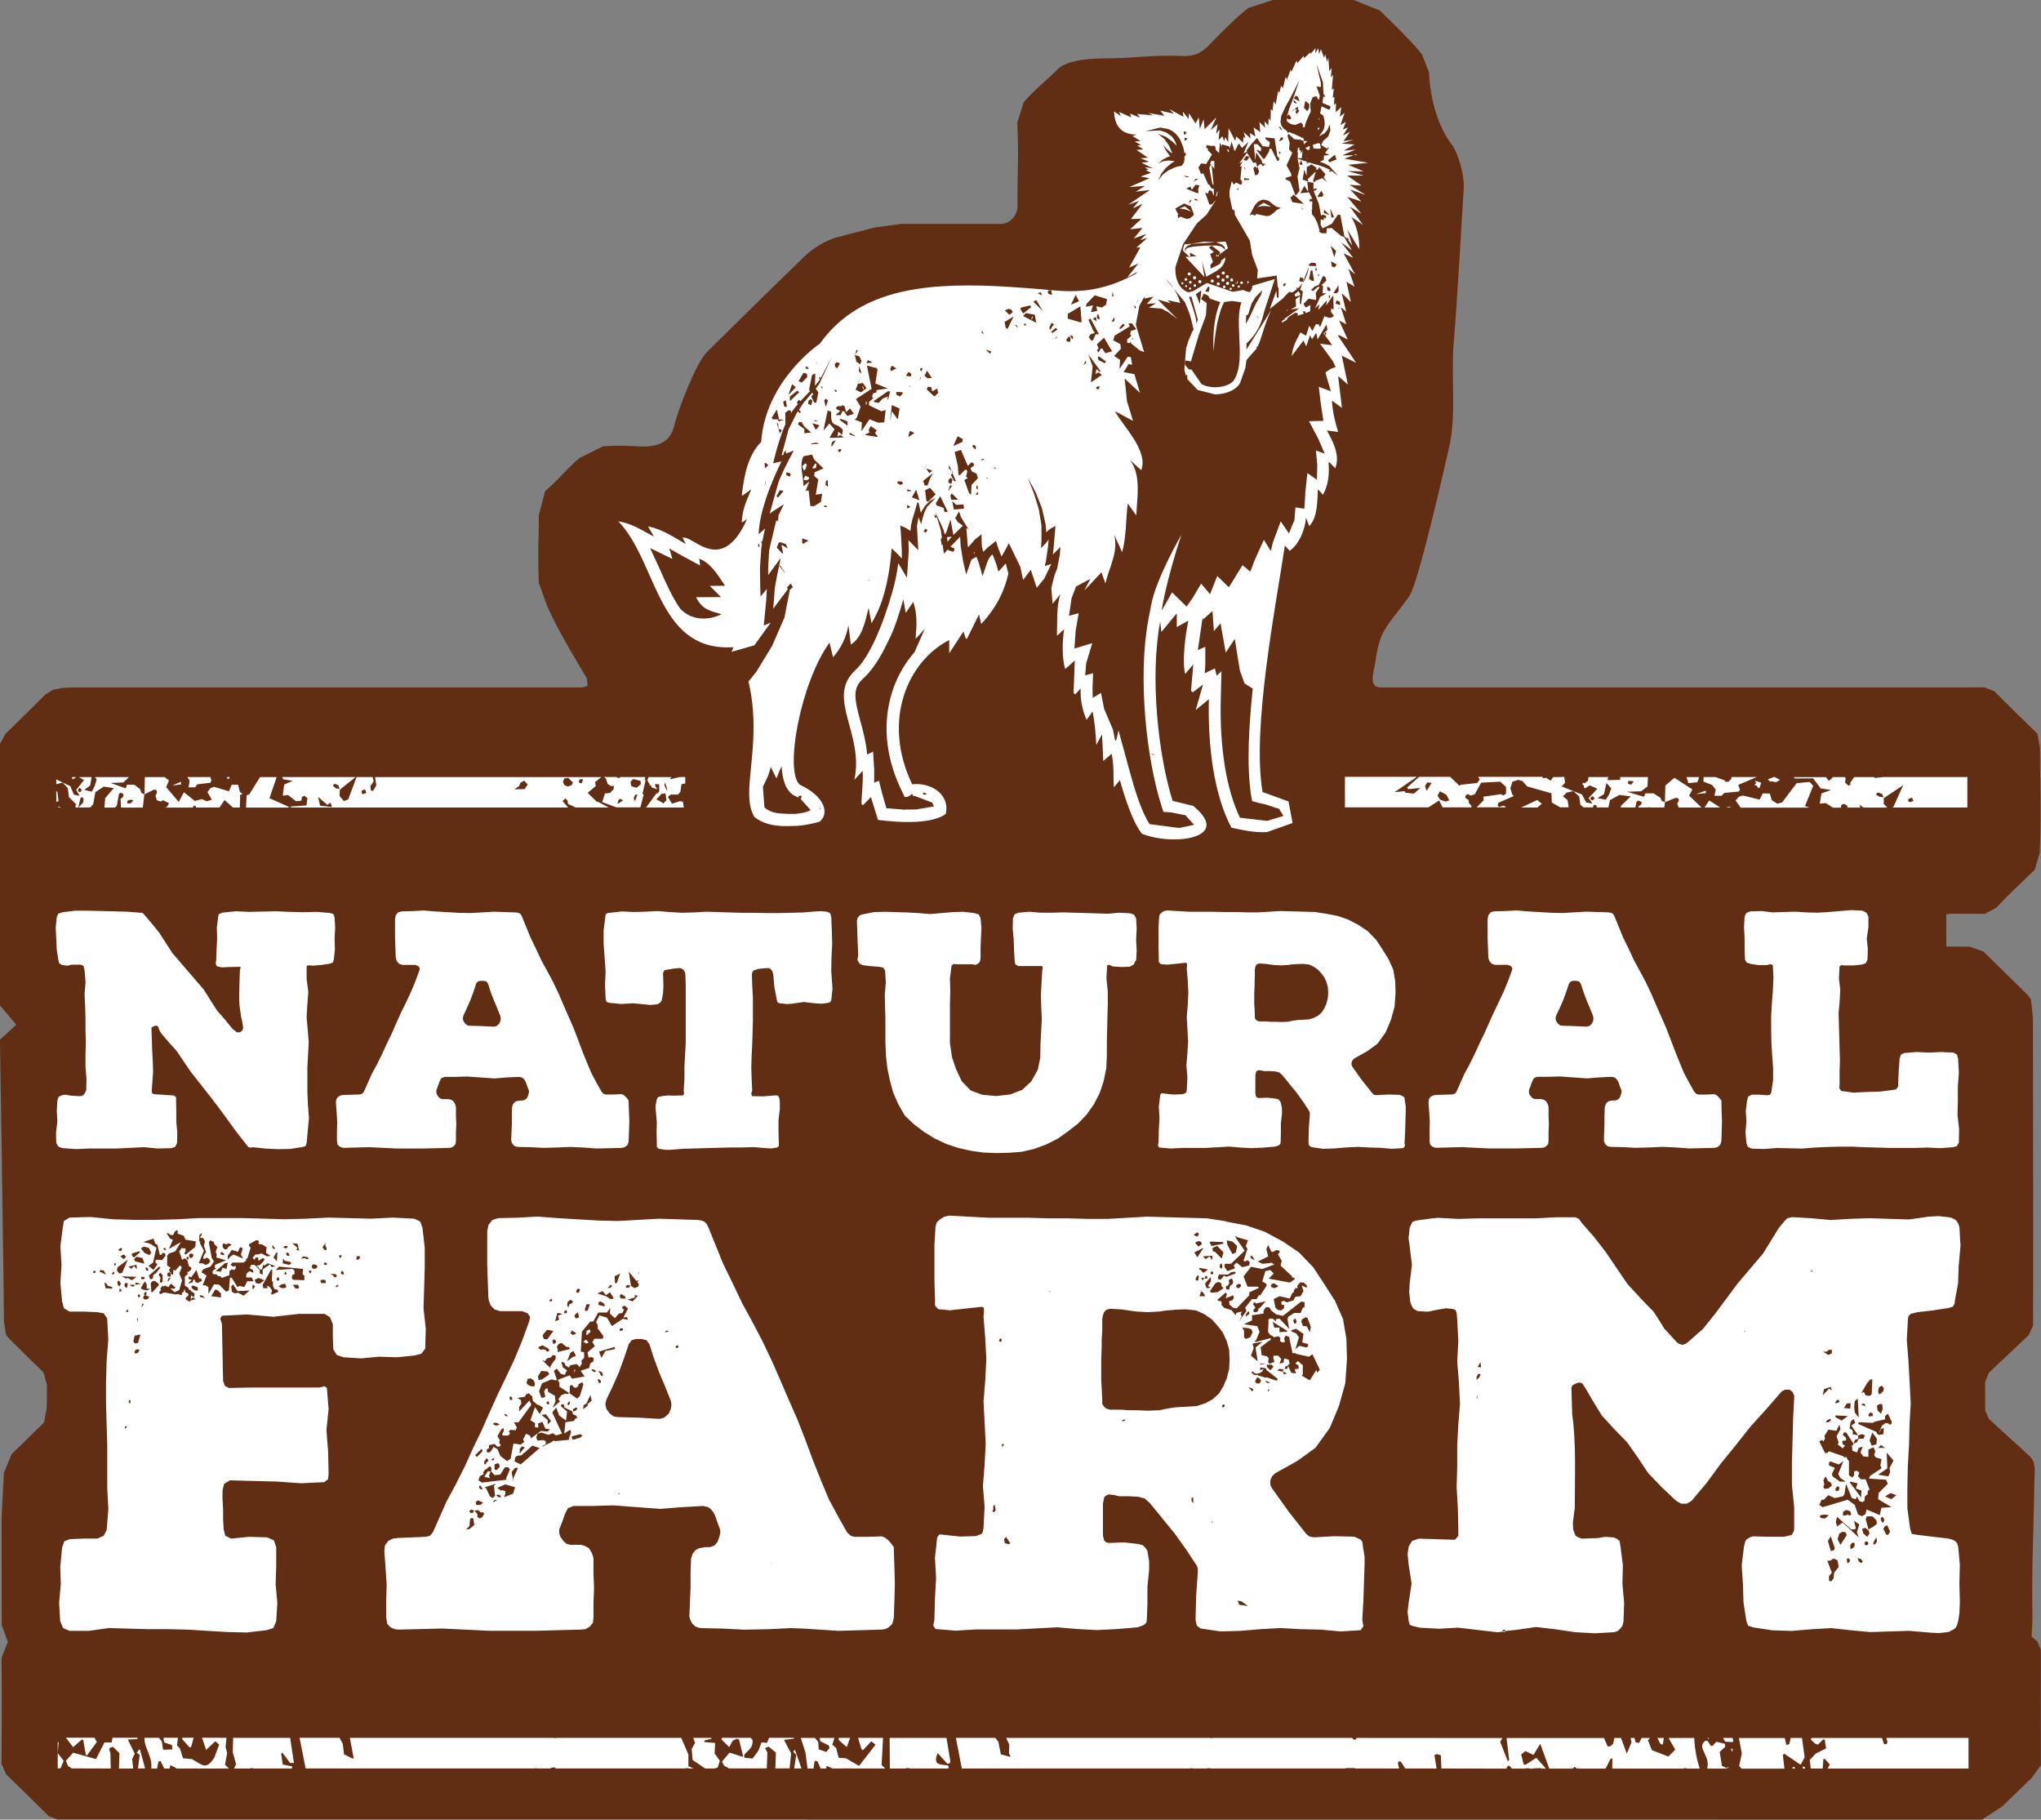
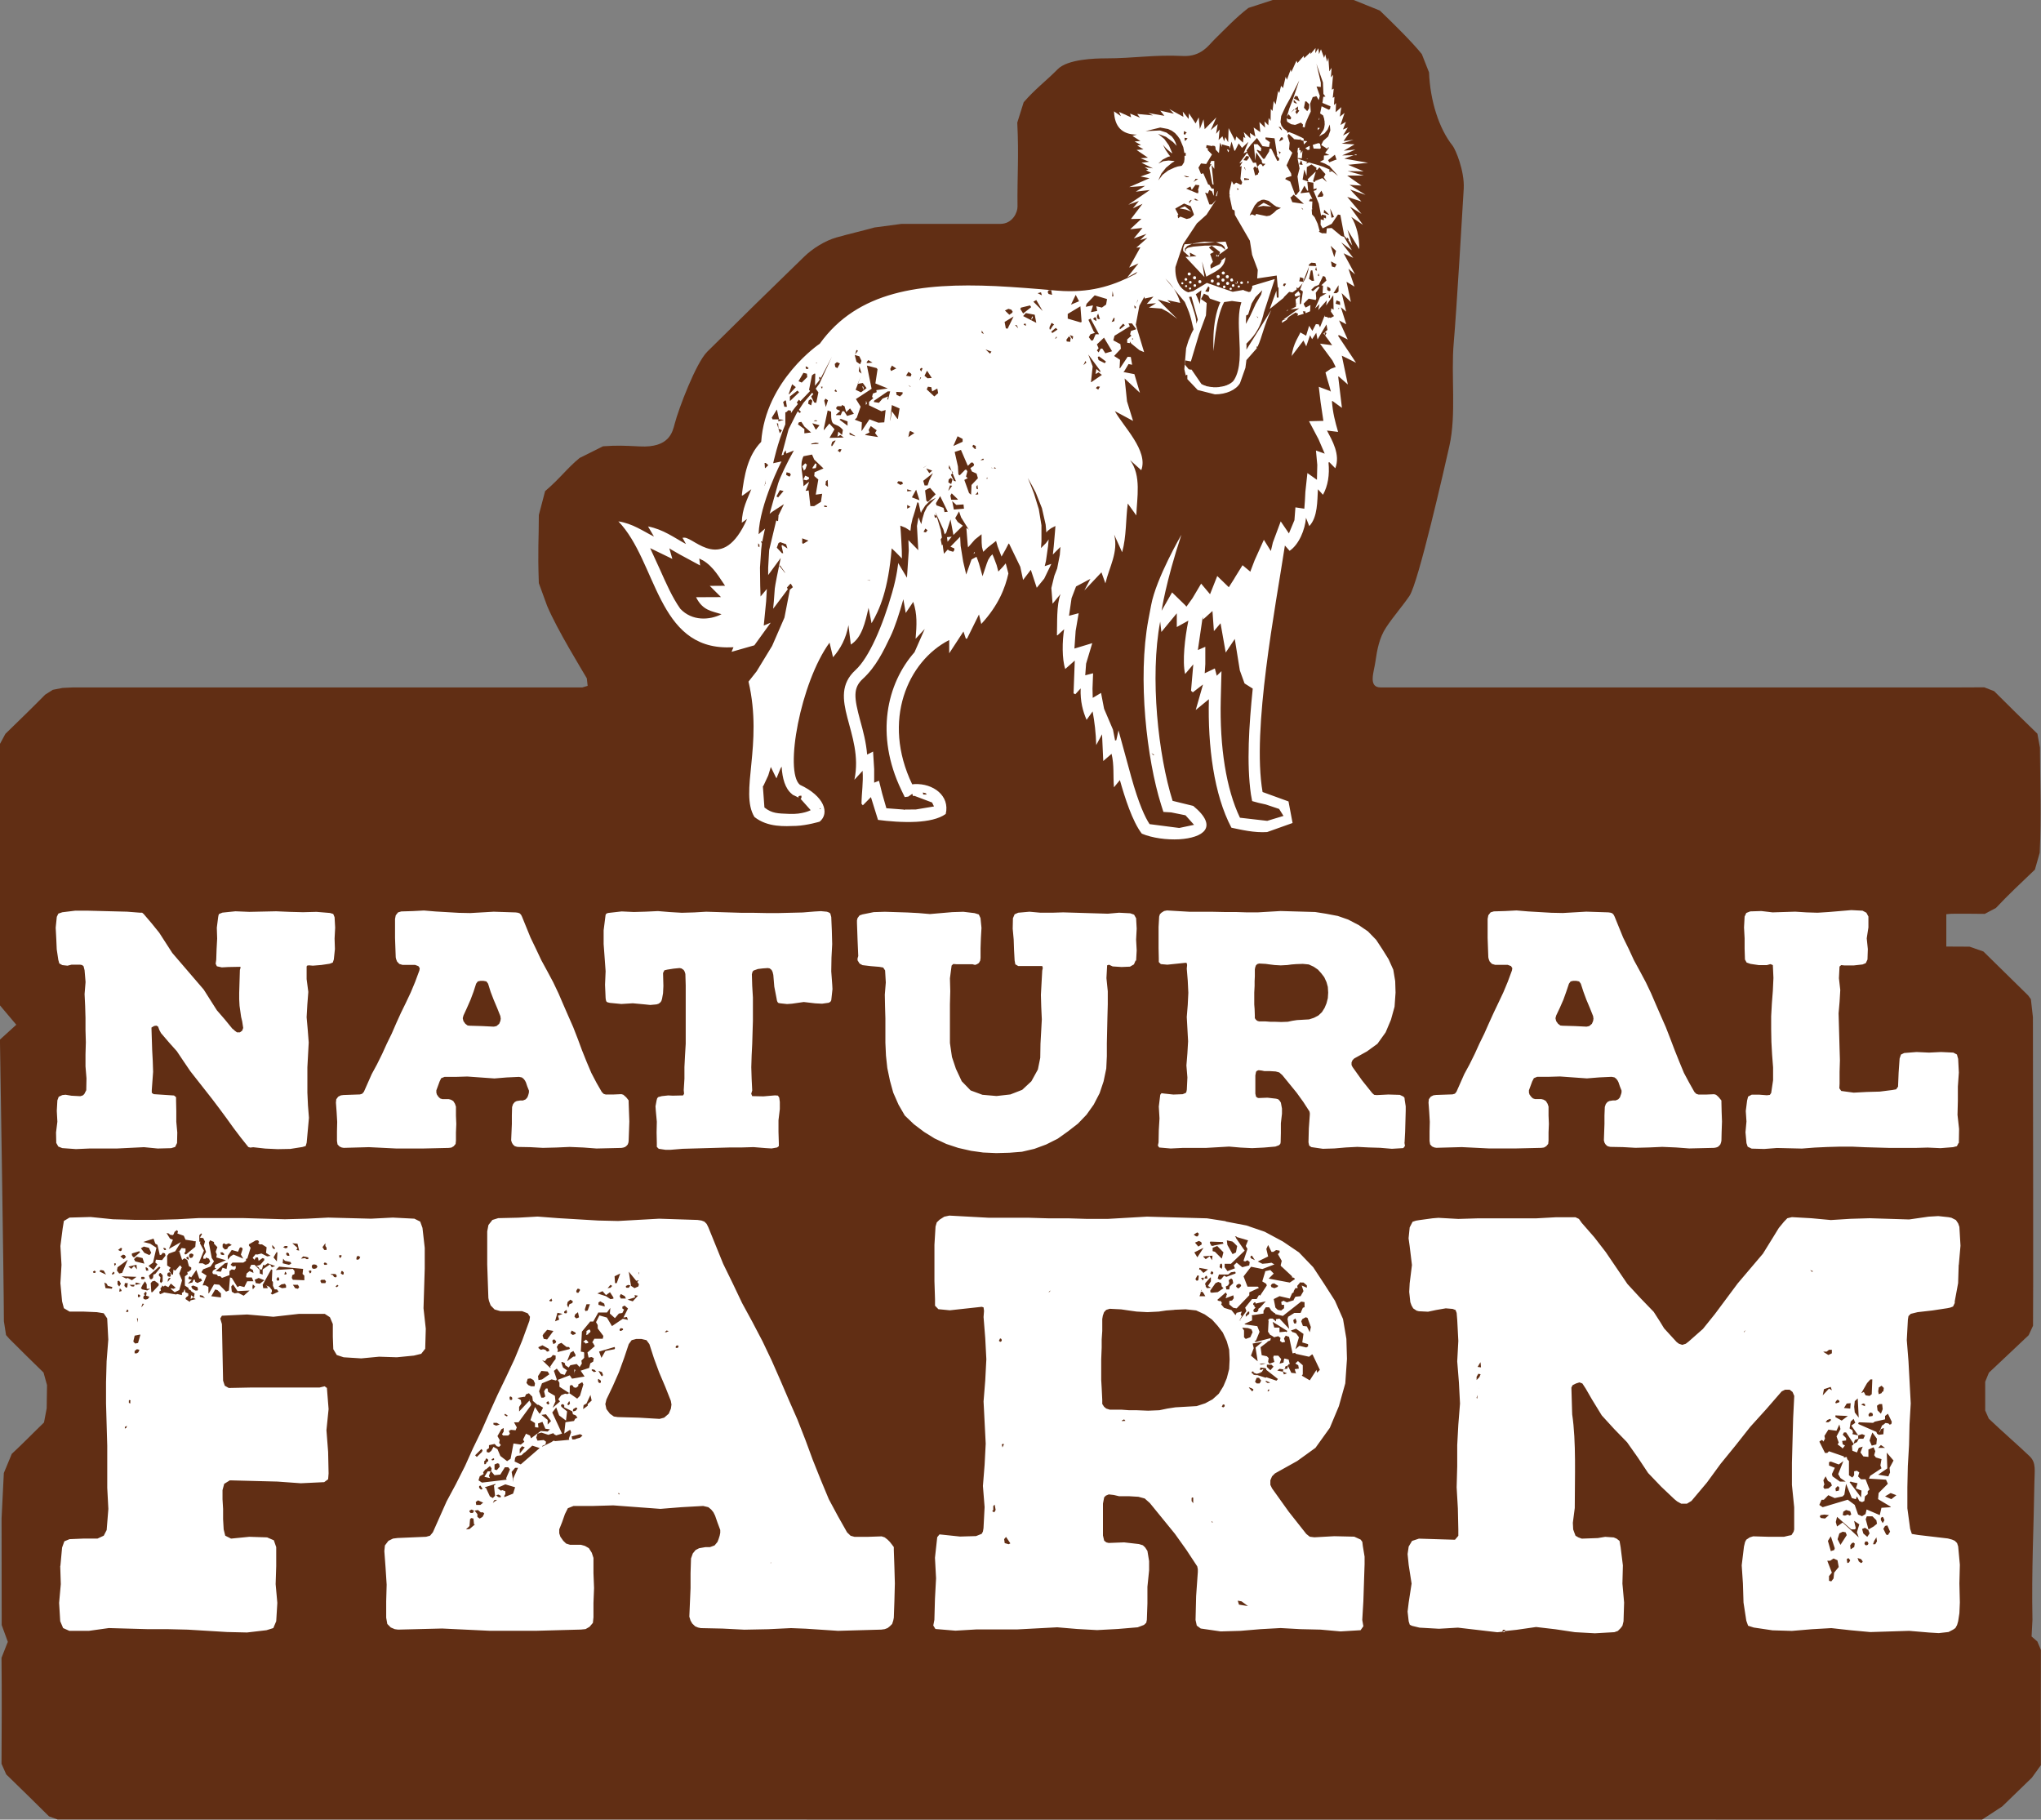
<svg xmlns="http://www.w3.org/2000/svg" id="Layer_1" data-name="Layer 1" viewBox="0 0 351.13 313">
  <rect x="0" y="0" width="351.13" height="313" fill="#808080" stroke="none" />
  <defs>
    <style>
      .cls-1 {
        fill: #fff;
        fill-rule: evenodd;
      }

      .cls-2 {
        fill: #612e14;
      }
    </style>
  </defs>
  <path class="cls-2" d="M0,178.82l2.8-2.55-2.8-3.32v-45l.93-1.72c2.3-2.24,4.6-4.46,6.84-6.74l1.31-.83,1.68-.33,1.76-.08c29.24,0,58.43,0,87.65,0l.93-.27-.15-1.31c-.85-1.47-5.1-8.36-6.82-12.44l-1.43-3.92c-.21-5.85,0-7.42,0-11.72l1.08-4.11c2.55-2.16,3.82-3.98,5.93-5.7l4.02-2.01c2.45-.17,3.48-.12,6.32.02,5.08.27,5.64-2.43,6.03-3.92.68-2.59,3.65-10.45,5.6-12.38,5.52-5.47,11.05-10.89,16.63-16.3,1.43-1.41,3.61-2.78,5.58-3.34,2.2-.62,4.4-1.12,6.55-1.72l4.67-.62h17.02c2.07-.02,2.94-1.99,2.92-2.97-.06-5.39.25-8.58-.04-14.45l1.1-3.5c2.05-2.36,3.71-3.52,5.85-5.68,1.7-1.74,6.41-1.87,8.27-1.87,4.93,0,8.27-.66,13.25-.41,3.23.17,4.5-1.93,5.49-2.88,1.89-1.85,3.69-3.77,5.81-5.39L218.96,0h13.93s4.5,1.82,4.5,1.82c2.16,2.07,5.58,5.43,7.22,7.49l1.24,3.15c.19,4.85,1.7,9.66,4.06,12.61.52.68,2.05,4.31,1.91,7.34-.1,1.78-1.26,21.44-1.72,26.54-.5,5.64.48,12.25-.75,17.77-.77,3.44-5.33,23.51-6.86,25.77-1.26,1.85-2.78,3.55-4.02,5.43-1.18,1.76-1.56,3.88-1.85,5.91-.23,1.72-1.31,4.42.91,4.42h92.23c3.86,0,7.75.02,11.61-.02l1.7.66c2.47,2.47,4.93,4.89,7.44,7.32l.44,2.38c.02,6.22.25,11.78-.04,18.1l-.83,2.9c-2.34,2.24-4.64,4.38-6.7,6.59l-1.93,1.02c-1.91-.04-3.84-.02-5.76-.02l-.85.08v5.56l4,.02,2.38.83c2.57,2.53,5.14,5.04,7.71,7.57l.46.64.35,3.09c.02,8.69.08,52.09.02,53.08l-.75,1.62c-2.09,2.01-4.75,4.46-6.84,6.45l-.64,1.56v4.94l.62,1.41c2.18,2.09,4.83,4.38,7.01,6.45,1.2,1.16.85,2.43.83,4.73-.1,7.32-.5,14.83-.33,23.43l-.15,2.86,1,.87.6,1.43c-.02,6.61-.02,13.23,0,19.84l-1.56,2.16-5.1,4.94-3.46,2.26c-109.98-.02-219.92-.02-329.87-.02h-1.2l-1.49-.54c-2.45-2.43-4.89-4.83-7.36-7.22l-.81-1.82c.04-6.08.06-12.15,0-18.23l.97-2.47.12-.27-1.06-2.9c-.02-5.64-.02-12.73-.02-18.37l.39-7.78,1.37-3.3c1.89-1.74,3.67-3.59,5.54-5.39l.46-2.43.06-4-.6-2.16c-1.99-1.93-3.96-3.88-5.91-5.83l-.54-.62-.37-2.38c-.02-7.34-.68-48.46-.68-48.46" />
  <path class="cls-1" d="M162.85,93.41v.02l-.02-.04.02.02ZM162.92,92.4l.81-.08.06-.06-.06.06-.71.87-.1-.79M167.66,94.93l.06.17-.25.19.12-.23.06-.12M233.33,26.54l-2.05.75,4.08.71-3.42.35,2.65,1.12-2.74-.04,2.78.77h-2.86l2.45,1.72-2.05-.12,2.76,1.72-2.65-.91,1.93,2.05-2.43-.79,2.45,2.92-1.99-1.24,2.24,3.13-2.01-1.37c.89,1.37,1.43,3.57,1.37,5.54l-2.03-3.34.83,2.74-.66-.93.08-.06-.23-.41-.1.21-.46-.48-.68-3.61-.41-.06-1.08,1.6-1.56.77-.35-.62.02-.93.54.15v-.46l.37.17v-.52l-.64-.15-.23.23v-.17l-.37-1.95-.89-2.18.46-.17.08-.29-.56.14-.02-1.1-1.04-.15.15,1.51-.15.02-.5-.87-.66,1.24v.06l1.45-.17.58,1.16-.35-.04-.21.35v.08l.56.04-.06,1.06.04.31-.1-.02.06.87.44.48.52,1.12.35,1.26-.15.12.39.19.27.1.1-.04.54.04.08-.87.83-.06,1.64,1.37.46.15.02-.04,1.35,2.34-1.82-1.35,2.07,2.67-1.66-.79,1.97,3.63-1.14-.97,1.04,3.07-1.37-.83.75,3.48-1.58-1.53.77,3.19-.89-.75v.08-.02l.91,2.86-1.24-.66,1.49,3.28-1.49-.75-.19.08,3.11,4.67-2.45-1.22,1.04,4.96-1.56-1.37-.1.02.64,5.37-1.62-1.18-.1.04c.15,2.01.54,3.48,1.06,5.27h-.06l-1.85-.23c.89,1.72,2.34,4.13,1.43,6.49l-1.02-1.04-.15.04c.21,2.16-.1,4.02-.95,5.56l-.87-.95c-.12,1.97-.02,4.81-1.49,6.34l-.56-1.43c-.17,2.09-1.22,4.6-2.82,5.68l-.81-.91c-1.6,10.55-5.72,31.58-3.84,42.4l4.46,1.62.7,3.71-4.38,1.56c-2.22.15-4.5-.41-6.14-.75-3.01-5.68-4.08-14-3.88-22.1l-2.26,1.85,1.24-4.35h-.04l-1.7,1.31-.31-.27.39-4.54-1.37,1.62-.04.02c-.5-2.16-.04-6.22.56-9.16l-1.99,1.1v-2.36l-2.65,3.21-.21-1.78c-1.8,9.56-.33,23,2.14,30.83l3.55.87c4.5,3.71,1.6,5.49-2.38,5.74-2.18.12-4.67-.21-6.47-.97-1.62-2.09-2.94-6.26-3.77-9.21l-1.02,1.24c-.17-2.09.06-3.77-.41-5.76l-1.43,1.24-.21-4.6-1,1.85c-.06-2.09-.29-4-.62-5.78l-1.04,1.45c-.64-1.49-1.1-3.17-1.02-5.41l-.91,1-.31-.15.21-5.64-1.64,1.45c-.58-1.72-.52-4.85-.19-6.84l-1.14,1.04h-.1c.08-1.99-.12-5.16.62-7.09l-1.37,1.66-.21-2.7.46-1.89.06-.23.48-1.24.46-2.36.1-1.35-.95.95-.35.37.15-1.39.23-2.68.06-.85-.75.39-.6.46-.21.27-.12-1.37-.64-2.82-1.06-2.67-.66-1.26-.71-1.26.54,1.33.52,1.33.83,2.7.46,2.78v2.76l-.08,1.16.83-.83.41-.54.08-.12-.1,1.14-.37,2.59-.21.87.85-.29.29-.1-1.22,2.53-1.29,1.58-1.02-3.09-1.33,1.74-.48-2.26-1.91-3.94-.08-.06h-.02l-.54,1.04-.68,1.2-.15-.39-.52-1.35-.27-.95-.79.62-.66.52-.66.64-.06.1-.06-.1-.19-.73-.06-.73-.02-1.47-1.14.91-1.18,1.35-.06-.44-.21-2.61-.02-.27.25.12.17.17-1.33-2.14-.35-1.02-.66,1.16.44.66.87.64-.25.25-1.37,1.35-.5-2.67-.73,2.26-.27.31-.23-.85-1.37-2.99.93,3.09.19,1.29-.21.31.17.87v.15l.17-.12.1.77.12.81.56-.62.12-.12.15.17.75.23.21-.29v-.29l-.66-.29v-.02l1.66-1.7.08,1.56.44,2.72.52,2.22.77-2.18.15-.41.85-.46.15.37.27.77.62,2.2.73-2.18.25-.64.35-.56.37-.39.23.54.5,1.33.29,1.1.77-.81.5-.6.46,1.74c-.54,2.43-1.68,5.47-4.67,8.69l-.39-1.64-2.05,4.15-.21.02-.41-1.24-2.45,3.75v-2.28c-7.15,3.65-11.63,13.87-6.37,24.82l.44-.04c3.15-.14,6.08,1.99,5.33,5.14-1.2.87-3.09,1.24-5.08,1.35-2.32.12-4.81-.1-6.57-.33l-1.22-3.92-1.39,1.41-.23-.27c.02-1.93.33-3.59.19-5.66l-1.41,1.53c1.7-8-4.98-14.14.19-18.87,2.32-2.11,4.67-7.59,6.3-13.31.87-3.01,1.04-5.1,1.04-5.1l1.51,2.53.31-4.67-.06-1.72v-.08l1.7,1.74-.23-4.17.27-1.51.08.23.39.97.21-.97.31-1.04.48-.97,1.51-1.56-1.02.54-.81.81-.62.97-.1.27-.06-.12-.06-.25-.31-1.37-.21-.06-.41,1.49-.37,1.2h-.02l-.12.56-.15.64-.12,1.04-.02-.04-.81-.52-.91-.37.08,1,.1,1.66.08,1.66.02,1.33-1.12-1.14-.64-.6c-.58,7.13-2.09,10.57-3.46,12.88l-.52-2.65c-.58,2.53-1.14,5.12-3.05,6.32l-.41-3.34c-.41,2.3-1.37,4.06-2.65,5.52l-.6-2.51c-4.98,6.82-7.82,22.19-5.1,24.45,4.21,1.95,5.16,4.89,3.4,6.34,0,0-2.12.64-4.02.73-1.97.06-4.89.29-7.2-1.53-2.61-4.29,1.53-12.32-1.02-23.29l1.39-1.76,2.67-4.38,2.12-4.87.93-4.79.52-.44-.35-.6-.15.08-.52.58.15.29-2.2,2.94-.33.41.12-1.2.17-2.28c.04-.48.58-3.23,1.02-5.25l-1.87,2.55-.29.39v-1.26l.17-3.03,1.22-5.1.23.1h.08s.08-.89.08-.89h-.04l.97-2.01-2.05,1.33-.41.33,1.47-5.25c.35-1.08,1.53-3.57,2.7-5.64l-1.31.52-.1-.56-.35.5v.25l-.33.12h-.02l1.2-4.48,1.41-2.8.21-.33v.04l.23.29.29-.17-.35-.39.77-1.18,1.49-1.74.21.21-.37.44.52,1.02.35.06.37-1.8-.46-.64.64-.87,2.14-4.62-1.97,3.79v-.29h-.21v.37h.06l.15-.06-.46.6-.48.58.06-2.07h-.21l-.37.29-.5,2.49.19.19-1.68,1.76-.25-.27-.37.5.19.25-.04.06-.41.5-.21.27-.19.25-.33.48-.02-.41-.44-.08-.37.35h-.15v2.07c-1.33,3.15-2.09,6.7-2.09,6.7l1.43-.31s-3.77,7.3-3.94,12.52l1.12-.97-.12.46-.37,1.8-.25-.1.19.39-.12,1.04-.21,3.13.04,3.11.06,1.85,1.08-1.29-.12,2.12-.41,4.17,1.2-.5-2.82,3.9-3.92,1.12.33-.79-.7.02c-12.5.29-12.44-14.76-19.1-21.67,2.49.39,4.17,1.64,6.12,2.61l-1.02-1.74c2.65.52,4.46,1.91,6.53,3.03l-.6-1.08.33-.02c1.78.02,6.57,6.3,10.78-3.21l-.91.64c.06-2.45.95-4,1.64-5.76l-1.49,1.08-.15-.02c.41-3.48,1.02-6.84,3.34-9.21.73-10.6,10.08-16.9,10.08-16.88,6.49-9.06,17.29-10.49,30.27-9.91,3.34.17,6.82.44,10.43.77l1.24.08c5.23.23,8.98-1.14,12.4-2.94l.31-.37-1.76.97,1.93-2.41-1.6.71,1.93-3.48-.7.06,1.91-1.68-1.24.37,1.08-1.06-2.18.79,1.49-1.82-2.11.23,1.93-1.8-1.8.04,1.99-2.61-1.66.77,1.04-1.26-1.82.64,3.71-2.53-2.43.29,1.6-1-2.72.21,3.48-1.53-1.53-.29,1.8-.64-.87-.44.41-.12-.64-.41,1.43.21-1.97-.97,1.31-.17-1.47-.6,1.26-.1-1.95-1.33,1.18-.1-1.06-.66.64-.1-1.1-.6,1-.08-1.37-.87.77-.23c-2.63,0-3.86-1.43-3.94-4l1.18.83-.31-.73,2.07.93-.17-.64,1.7.7-.48-.64,2.7.25-.79-.41,2.76.48-.71-.89,2.34.52-.77-.79,2.41,1.33-.1-.89,1,1.26.06-.97,1.14,1.74.54-1.04.19,1.99.64-1.66.19,1.7,2.01-2.03-.97,2.2,1.2-1.04-.27,1.66.6-.73-.17,1.8.66-.64.29.87.21-.73.48.89.08-2.43,1.14,2.2.17-.77,1.18,1.06.06-1,.33.23-.27-1.04,1.16,1.1-.1-.95.93.62-.29-1.56,1.14.79-.15-1.72.97.95-.1-1.06.66.66.06-1.26.33.5.04-2.05.29.35.21-1.72.33.6.44-2.34.19.37.31-1.24.33.39.46-1.95.21.52.66-1.78.1.46.89-1.97.17.41,1.08-1.24.06.41,1.1-1.04v.33l.87-1.04-.06.89.54-.85.12,1,.33-.83.54,1.49.19-.62.33,1.29.21-.7.17,2.34.39-.6-.12,1.64.37-.44-.21,2.55.33-.17-.17,1.58.29-.17-.08,1.41.35-.33-.06,1.56.97-.87-.25,1.64.81-.64-.7,2.07.93-.54-.5,1.31.83-.33-.83,1.37,1.2-.64-1.1,1.6,1.72-.23-2.05.66,2.22.14-1.85,1.08,1.99-.19-2.26,1,2.49-.04M159.29,136.46l-.52-.14.06.35h.6l-.15-.21M157.52,109.83c.19-2.3.31-4.17-.41-6.3l-1.29,1.91-.41-2.36c-.68,2.41-1.47,4.87-2.22,6.41-1.22,2.55-2.49,5.2-4.73,7.26-1.76,1.6-1.53,3.28-.46,7.24.48,1.72,1,3.67,1.18,5.81l1.02-.52.19,3.03v2.32l.83-.33.54,2.18.73,2.55,3.01.23v.06h.08v-.06l1.99-.02,3.11-.52-.33-.68-3.03-1.14-.25.02-.12-.37-.7.48-.6.08-.6-1.24c-4.52-9.43-2.49-18.27,2.28-23.68l1.76-4-1.56,1.68M159.2,90.92l-.29.52v.06l.37.08.29-.37-.37-.29ZM160.8,88.95l.23.15.08-.06v-.29l-.37-.23.06.44M141.23,139.15l-.17-.15-.06.15h.23ZM134.16,84.31l-.58,1.08.29.17.93-1.1-.64-.15M134.22,97.27l-.15.06.95,1.18h.06l-.87-1.24M134.22,93.25l-.29.17-.29.79.89.95h.21l-.29-1.31.15-.08.87.58-.23-.73-1.02-.37M135.9,81.39l-.58-.15-.08.44.52.29h.08l.21-.29-.15-.29M135.9,84.52l.23.21-.23-.21M136.21,136.56c-1.14-.93-1.62-2.67-1.74-4.69l-.19.31-.62,1.51-.06.19-.12-.17-.87-1.78-.44,1.45-.79,1.7-.12.19-.02-.06.27,3.69c1.31,1.04,2.3,1.02,4.23,1.1,2.36.12,3.73-.64,3.73-.64l-1.74-1.95.15-.17v-.37h-.23l-.27.08v.25l-.75-.37-.23-.1-.19-.17M130.44,93.99l.21.14v-.44l-.21-.23v.52ZM120.84,96.36l-.54-.29.15,1.2-3.46-1.87-1.45-.83-.39-.25.52,1.82-3.82-1.85,1.64,3.57c1.12,2.51,2.18,4.93,3.55,6.86,2.03,2.16,5.06,1.97,7.09.93-1.68-.54-3.23-.6-4.38-2.92l4.29-.02-1.93-1.93,2.63-.02c-.87-1.2-1.93-3.3-3.9-4.42M134.16,74.54l.37-.52-.6-.29-.06-.87-.23-.06.52,1.74M131.75,82.55l-.15.73h.08l.06-.73M131.54,83.5h.06l-.06-.23v.23ZM131.75,79.64h-.21l.06.87h.08l.5-.5-.44-.37M133.64,70.46l-.87,1.39.15.29h1.02l-.06.35.73-.21h.15v-.08l-.73-.06-.37-1.68M135.23,69.07v-.14l-.15-.06-.35.29.21.81h.44l-.15-.89M136.27,66.1l-.58,1.66.06.08.95-1.02.21-.23-.64-.5M137.2,67.18l-1.31,1.02v.73h.08l1.51-1.45-.29-.29ZM137.37,65.58l.56.23.95-.95-.06-.58-.6-.15-.85,1.45M138.74,63.03l-.15.08.08.35h.35l.08-.15-.37-.29M140.42,62.37v.15l.15-.15h-.15ZM153.15,72.28v.15l.29-1.68.95,1.31h.08s.29-1.8.29-1.8l-1.33-.58-.29,2.61M149.67,99.88v-.06l-.52-.08.52.15M148.86,74.83l2.2.35-.52-.7.29-.46-1.02-.73-.37.66.15.44-.73.35v.08ZM145.81,73.24v-.75l-1.16-.44-.23.14,1.39,1.04M144.36,77.67l.15.15.27-.52-.35-.06-.21.14-.08.21.23.08M143.03,76.72h.15l.58-.93h-.21l-.37.21-.15.44v.29ZM142.45,83.71l-.06-1.16-.31.23-.06.64.37.29h.06ZM141.81,87.21h.44s.06-.14.06-.14l-.5-.15v.29ZM138.01,93.41l.15.14.87-.52v-.06l-1.02-.37v.81ZM137.87,72.57l-.44.08-.15.35,1.1.81v.73l1.16-.15-1.16-1.02-.52-.81M139.75,68.92l-.29-.27-.35.27-.08.52.52.29.21-.81M139.55,76.43l1.22-.08.08-.12-.52-.08-.73.15-.06.15M140.56,72.34l-.29-.06-.29.21.44-.06h.15v-.08ZM139.75,72.8l.58,1.08h.08l.58-.73-1.24-.35M141.23,66.52l.15.31h.06s.08-.31.08-.31h-.29ZM140.07,79.04l-.37-.85-1.47.29c-.77,1.53-.04,3.17,0,5.16l.89-.73.06.06-.58,1.47.52-.08.29,2.7h.66l1.16-.73.21-1.39-1.1.15.44-2.61-.7-.6.06-.64,1.53-.66-1.6-1.53M142.45,68.86l-.44-.29-.21.35.27,1.1.37-1.16M142.97,70.81l-.58-.21-.66,3.13v.29l.95-1.16.87.95v.06l-.81,1.39v.06l2.41-.06-.58-.44-.5.29.15-.87.64.58.15-.87c-1.31-1.58-2.09-.06-2.03-3.15M143.84,67.41l.15-.08-.23-.35-.21.29.29.14M144.5,62.52l-.52-.23-.37.31.08.52.37.21.44-.81M146.24,70.25l-.66.64-.29-1.02-.44-.21-.08.21h-.7l-.23.29.08.23.64.29-.73.64v.08h.81l.27-.66h.31s.52.81.52.81l1.16-.37-.66-.93M146.16,74.4v.35l.89.29h.06v-.06l-.95-.58M147.34,60.19l-.23.79.5-.64-.27-.15M147.84,61.29l-.79-.23.29,1.16.64.44.23-.58-.37-.79M147.84,63.03l-.08.79v.08l.46.37-.37-1.24M148.44,65.88l-.89.15.52-1.24-.87,2.26.93.44.95-.73-.64-.87M149.38,61.94l-.23.29-.06.23,1.02-.08-.73-.44M152.28,65.15l-.15.35.15-.35M150.6,65.96l.37-2.43-.15-.21-1.68-.44.81,4-2.7,1.76.81,1.31-.66,1.89-.35.35,1.22.46-.06,1.45h.06s1.31-1.97,1.31-1.97l1.53.58,1.02-.06.23-2.12-.73.21-2.12-1.02v-.58l.73-.66-.21-.21.15-.58.64-.23-.06-.35,1.97-.29-2.14-.87M150.39,68.92l-.06.23.87.14.64-.73.95-.37-.15.52h.15s.35-1.39.35-1.39h-.41s-2.34,1.6-2.34,1.6M153.44,62.89l-.29.58.15.35.89-.44-.75-.5M155.28,67.47l-1.1-.06.06.5.58.29.46-.44v-.29ZM155.2,82.86l-.66-.08-.21.29.58.35.44-.21-.15-.35M164.1,87.65l1.74-.15-.08-.73-1.24.08-.71-.66.29,1.45M163.64,85.97h1.02s.15-.06.15-.06l-1.08-1.04-.23.37.15.73M163.21,84.37l.6-.81-.37-.06-.29.87h.06ZM159.35,86.11l.29.23,1.33-1.31-.95-1.1-.37.14-.5.29.21,1.74M156.07,87.5l.52-.29v-.06l-.52-.29v.64ZM156.07,84.52l.73-.06v-.08l-.73-.21v.35ZM156.65,64.2l-.37-.23-.41.66.79.14.15-.35-.15-.23M156.22,66.23l.37.29h.06v-.06l-.44-.23M156.59,74.11l-.15.23-.17.85,1.04-.7-.73-.37M156.88,85.55l1.31.5-.58-1.82-.73,1.33M158.48,64.92h-.15l-.15.52.29-.52M158.56,63.26l-.29.21.06.21.15.23.23-.52-.15-.12ZM159.06,83.5h.52l.35-1.02.58-1.1-1.68,1.33.23.79M160.37,80.95l-1.02-.37.52.81.35-.29.15-.15M158.91,80.43l.58-.41-.44.35h-.15v.06ZM159.49,63.76l-.44.87.52.44.73-.06-.81-1.24M161.26,66.83l-.89.5-.15-.73-.58-.08-.21.46,1.31,1.22.66-.58-.15-.79M161.75,85.33l-.73,1.22.08.37,1.22.44.15.58v.15l.58-.06-1.31-2.7M163.64,83.27l.23-.79-.29-.29-.37.29-.06.5.5.29M163.29,80.02l-.08.5.75.73-.37.44.52,1.04.35.06-1.16-2.76M165.61,75.5l-.87-.46-.73,1.68,1.6-.73v-.5ZM167.87,76.72l-.44-.21-.15.29.44.44h.15v-.52ZM168.02,81.47l-.81-.37-.27-.58.56-.37.08-.29-.23-.29h-.29s-.5.52-.5.52h-.08l-1.16-2.7-1.08.35.56,2.49.08,1.39.23.14.93-.95h.23l.15.29-.23.87.29.29-.58.29.81,2.26.35.29.08-1.68,1.1-1.16-.23-.79M168.16,83.42l-.21.29.06.37.23.08-.08-.75M168.24,84.6l-.44.5.5-.06-.06-.44M168.89,56.83v.44l.37.17-.37-.6M169.03,78.92l-.35.27.35-.06h.15l.08-.21h-.23ZM169.9,82.34l-.06-.23-.15.23h.21ZM169.55,60.11l.79.73.08-.15.15-.21-1.02-.37ZM170.57,80.37l.08.21.06-.06-.15-.15ZM171.09,80.37l-.08.15v.06h.37l-.29-.21M179.38,56.05h-.15s.15,0,.15,0M176.48,56.05v-.37h-.29s-.08.15-.08.15l.37.23M178.28,55.53l-.27-1.39-1.53-.29-.46.52,2.26,1.16M172.74,52.11l.37.15-.37-.15M173.99,53.27l-.5-.15-.6.29.75.73.44-.29.15-.21-.23-.37M174.36,54.45l-1.53.93.21,1.1.31.06,1.02-2.09M175.02,56.11l-.17-.21h-.21s.52.58.52.58l-.15-.37M177.2,52.54l-1.53.37-.15.21.5.81,1.39-1.1-.21-.29M179.09,50.28l-.58.15.73.37-.15-.52M178.28,51.61l-.5.29,1.6,1.6-1.1-1.89M181.78,58.14v-.29l-.29.44.29-.15M180.85,49.93h-.37l-.15.06-.08.29.15.29.6.15-.15-.79M180.91,55.53l-.35.73v.37l.15.06.41-.64.23-.23-.44-.29M181.64,56.4l-.64.52-.15.21.21.14.87-.58-.29-.29M229.06,37.47l.44-.15-.66-1.45.23,1.6M228.54,36.95h.08v-.06l-.81-.81-.08.52.81.35ZM227.53,33.82l.15-.29-.35-.73-.6.87-.06.23.87-.08M225.12,31.27l-.15-.44,1.35-1.29.04.02-.44,1.49v.15l.08-.02-.02.17.23-.08.06-.15,1.22-.48.79.68-.56-.85.08-.08.23-.44-1.04-1.16-.41.46-.15-.1.06-.29-.87-.58-.66.39-.23.02.17.06-.08.1-.04,1.41-.39-1.1-.29,1.74,1.02.35M224.02,28.37h.08l-.23-.81-.35.66v.06l.5.08M222.57,33.47l-.44.44h-.15l.35.87,1.99.29-1.76-1.6M223.67,47.67l-.15.73.66.06.06-.5v-.08l-.58-.21M224.19,36.02l-.23-.29v.15l.15.15h.08ZM226.86,47.01l-.15.37.23.14-.08-.52M228.33,49.27v.58l.15.15.21.08.23-.14-.08-.37-.5-.29M228.62,51.24l.15.06.06-.5h-.21v.44M228.92,42.28l.58,1.8.06.15.29-1.08-.93-.87M228.98,44.97l.15.87.52.15.29-.52-.95-.5M230.28,49.06l-.87,1.37h.52l.35-.29v-1.08M230.51,51.9l-.58-.23-.15.58.79.21-.06-.56M230.43,52.98h-.15l-.12.23.27-.23M206.07,111.82l1.29-.56v2.97l-.1,1.58,1.74-.83.33,1.26.81-.79-.12,4.81c-.21,8.31.95,15.51,3.3,20.4l4.69.54,2.8-.85-.75-1.2-2.3-.77-1.2-.27-1.14-.31-.21-1.14c-.77-5.33-.33-11.92.31-18.21l-1.41-.89-.81-2.24-.87-5.41-1.56,2.34-.89-5.04-1.14,1.35-.25-3.46-1.62,1.47-.06-.44-.83,5.68M183.53,58.74l.58.06.08-.66-.29-.29-.44.58.06.31ZM184.4,58.22l.08.15.08-.15.06-.37-.58-.21.35.58M185.06,50.72l-.81,1.68,1.39-.58-.58-1.1M185.87,52.69l-2.18,1.31v.81l2.18.64.21-.06-.21-2.7M186.39,62.81l.5-.44-.15-.29-.35.73M190.45,51.44l-2.12-.64-1.39,1.45-.15.52,1.18-.23.06.06-.35,1.1,1.08-.21-.15-.81.95.23.73-.52.15-.87v-.08ZM187.69,65.73h.06l1.82-1.24-.58-.44-.52.29.15-.87.66.58v-.29l-2.05-2.78.75,2.05-.29,2.7M188.56,66.83l.21.06.15.15.31-.52-.37-.06-.23.15-.06.23M188.71,59.24l.29.66-.29.37.29.35.37-.66h.27s.52.81.52.81l1.16-.35-1.39-2.34-1.22,1.16M188.92,53.93l-.21.44.06.37.15.15h.31l-.31-.95M189.06,61.29l-.21.15.15.5,1.02.52.15-.08.08-.21-1.18-.87M188.13,56.98l.21.23v.06l-.73.23-.29.5.44.6.29-.08.44-1.02h.58l-1.45-2.7-.37.21.89,1.97M188.63,55.24l-.06-.64h-.29l-.23.29.58.35ZM191.41,50.08l-.08.93.23-.06-.15-.87M191.61,54.66l-.37.73.46-.15.06-.5-.15-.08M193.23,55.67l-.6.66v.29h.08l.81-.66-.29-.29M195.41,52.77l-.29-.23.06.29v.14l.15.08.08-.08v-.21ZM195.7,51.61l-.17.62.23-.6-.06-.02M203.04,24.01l-.41-.58-.48-.54-.56-.41-.64-.29-1.35-.25-2.53.62,2.49-.12,1.12.37.91.66.35.46.27.52.23.64-.64-.66-1.2-.89-1.37-.52,1.08.89.79,1.1.52,1.2.04.17-.17-.1-.75-.64-.35-.37-.31-.37.23.46.23.44.6.87.19.21-.39.1-.93.48-.73.68.85-.41.91-.12.87.08.17.06-.44.25-1.04.85-.81,1.02-.52,1.16.75-.97.95-.73,1.08-.5.56-.19.58-.1.04-.02.12-.04.35-.56.08-.54v-.58h.21v-.52l-.23.04-.19-1-.54-1.29M202.6,37.03l.08.52.39-.29,1.08.41.62-.15.58-.5.02-.04v-.04l.02-.08-.52-1.37-1.16-.48-1.49.85-.02.06.02.04.5.95-.12.1M205.75,34.48h.44l-.52-.29-.29.06.37.23M205.03,34.4h-.15l-.29.23v.29h.06s.37-.52.37-.52M203.7,22.54l-.06.5.21.15.23-.35h.15l-.52-.29M204.28,23.78l-.5-.08.06.52h.08l.35-.37v-.06ZM204.51,30.4l-.87-.21.44.29h.44v-.08ZM205.67,30.77l-.15.29-.15.15v.06l.75-.5h-.46ZM205.67,31.79l-.64.87-.23-.58-.73.37,1.89.79.02-.04.15.04.06-.44-.1-.06.25-.87-.66-.08M219.73,26.71l-.46-2.92-1.53-.15-.04.06.02.23.75.52-.15.83-1.12-.14-.95-1.41-1.04,1.14-.75,1,.08.21-.6.31.83-1.99-1.1,1.04-.56-.77-.64,1.26-.12-.04-.48-1.53-.31,1.2-.06-.37-1.31-.37.06.48-.37-.77-.17,1.8-.56-.58-.06-.5-.12-.14-.37-.06-.17.12.02-.06-.87-.15-.08.44.39.21-.17.15.79.81-1,1.64-.89-.1-.44.73.44,1.08.39-.12.85,1.95h.17s.41.66.41.66l.39.06v1.16h-.04l-.29-.73-.44-.21-.15.29-.1.31-.48-.17.73,2.05h.44s.71-.79.71-.79l-1.64,2.55-1.66,1.49-2.38,3.59-1.31,3.92c-.12,2.11.71,3.84,2.2,4.35l.87-.21,2.34-1.41,4.44,1.53,1.89-.33v.08l.89.29.29-.08.29-.66v-.33l3.88-1.16-1.87,5.74c-.7,3.19-2.11,4.44-3.01,5.37v.14l.02.19-.02.7,4.29-6.84c-1.26,2.61-1.58,4.67-2.36,6.32h-.21l.08.27-1.8,2.05-.17,1.33-.93,2.63c-.68,1.18-2.38,1.93-4.31,1.93l-2.97-.75-1.78-1.87v-.73h-.15l-.12.12-.25-1.1.31-3.61.39-1.26.58-1.39.31-.58c-.66-2.97-.89-3.23-1.51-4.71l-3.34-4.04c.31.27,2.01,1.99,2.55,4.19l-2.22-.48.58.54-2.24-.66,3.38,3.36-1.58-1.18-1.12-.6-2.18-.17,1.22-.75-1.6.12,1.16-1.26-1.51.33-.04-.33-.87,1.56-.62,3.26,1.43,4.73-.79-.33-1.43-1.16-.23-.35v.29l-.46-.06v-.58l.73-.64-.23-.23.15-.58.87-.29v-.08l-.7-.93h-.6l.23.5-2.63,1.62-.21.79,1.22.66.08.79-1.16,1.24,1.02.66-.08,1.45h.08l1.31-1.97.54.04.23,1.33-.62-.12-.73,1.22-.15.15,1.89.37.95,3.21-2.63-2.47.41,3.94,1.04,3.36-3.13-1.68c1.41,2.61,5.81,6.82,4.54,10.16l-1.93-1.74c1.99,2.65,1.18,6.49,1.08,9.52l-1.47-2.05c-.37,2.76-.21,5.62-.97,8.38l-1.37-3.03c.75,3.03-.85,5.58-1.51,8.38l-.68-1.89-2.94,3.11,1.04-1.99-2.47,1.31-.77,2.01-.44,3.03,1.66-.44-.52,3.05-.21,3.03,3.07-.93-1.06,3.52-.15,2.01,1.35-.35-.1,2.65.04,1.58,1.43-.85.52,2.72,1.53,3.59.37,1.89.21-.08.37-1.68c.73,2.67,1.45,5.33,2.18,7.96,1.31,4.71,2.41,7.03,3.17,8.17l5.1.66,2.55-.54-1.47-1.64-2.47-.5-1.33-.08-.39-1.22c-2.47-7.84-4.08-21.75-2.2-31.83l.48-2.53c.85-4.6,5.2-12.09,5.2-12.09-2.72,8.23-3.4,13.06-3.4,13.06l1.8-3.15,2.26,2.2.21.25,1.04-1.45,1.49-2.51,1.53,1.82.1-.25,1.14-2.88,1.99,1.93.91-1.43.19-.33,1.26-2.03,1.35,1.12.06-.21.68-1.78,1.58-3.5,1.2,1.93.35-1.47,1.35-3.63,1.41,2.07.95-2.28.17-2.2,1.53.23.1-1.37.08-1.53.35-3.23,1.64,1.16.06-2.57-.23-2.47,1.51.54-1.08-2.51-.31-.58-1.31-2.49,2.47-.06-.48-3.23-.31-2.63,2.01.75-.1.06.17-.02-.02-.04-.23-.83-.39-1.31-.29-1.08.91-.62.83-.31h.02l-.56-1.12-2.14-2.9,2.09.27-.6-.85-.62-.83h.02l.21-.37-.08-.14h-.21v.46l-.21-.29.68-.62-.17-.93-1.53,2.57-.23-1.14-.71,1.1-.35-.68-.66,1.91-.48-1-1.95,2.57h-.02v.02l-.06.19c.19-2.24,1.41-3.75,1.49-4.17l1,.56.52-1.7.56.87.6-1.16.48.04.23.5.83-2.09-.02.25.46.1.19.17.06-.12.31.08.58-.31-.54-.77.08-.58.39.25-.06-2.49-1.22,1.76.12-.89-1.49,1.68.23-1.02-.77.73.87-1.95,1.08-.64h-.66l.08-1.31-.29-.08.87-.81-.21-.64-.37-.14-.73,1.53-.73.29-.58.56.29.23.87-.73h.21s.08.08.08.08l-.66.93.08.95-.08.29-1.22-.23-.87.87.15.37.21.29.81-.44-.06,1.08-.77.33-.04-.17v-.15h-.44l.17.41-1.1.35.12-.33-.44-.23-1.16.75-.37.44h.12s-.89.56-.89.56h-.04v-.21l.15-.23.6-.06-.5-.04,2.72-1.93-1.49.19.93-.48v-.44l.37-.12-.37.08-.06-.77.73-.56v1.43l.21-.14.31-2.09-.48-.33,1.58-4.08,1.22.04-.15-.52-.73-.06-.37.29-.06.21.06.04c-.27,1.89-1,3.03-1.91,3.86l-.27-.17.06.35-.75.54-.06-.02-.5-.08-.95.95.02.06-2.41,1.93,1.14-3.13.08,1.14.15.06.15-.06v-1.62l-.15-.17-.17-1.97-3.36.5.1-1.47-.97-2.59-.39-2.43-2.57-4.44-.06-.75-.39-.21-.5-2.36.08-.06-.08-.21.02-.54.39-1.68.33.6.41-.35.75.35.21-.06.08-.37-.29-.56v-.02l.21-2.18-.33.08.5-.87-.5.31v-.12l1.26-1.7,1.04,1.74.48-.04-.02-.08.27.83.37-.44.31-.04.27.39.44-.44-.52-.06-.02-.15-.12-.17h-.02l.1-.12-1.02-1.47-.15,1.39-.25-2.8h.64l.64.68-.08.54h-.04l-.56-.25-.1.08,1.12,1.47.23-.02.77-1.24.08-.48h.04l.23-.02.12.17.95,1.95.27-.08.04-.19.04-.12-.44-.54ZM205.8,55.69l.27-.71-1.1-3.96-.41.06c.91,2.55,1.29,3.73,1.24,4.6M213.57,52l-1.62-.23-1.35.19c-1.51,2.8-1.8,8.44-1.8,8.44,0,0-.44-4.91,1.14-8.42l-1.8-.62-.27-.5-.75-.35-.5.93.97.68v.12l-.12,2.01-1.18,3.21-1.41,4.71-.95-.17-.08.73.66.79.44.08.02-.06,1.72,2.51.23.12.04.02.23.1h.02l.25.08.04.04.27.06h.02l.25.04.02.02h.04l.29.04h.02l.27.02.06.02h.29s.02,0,.02,0h.21s.08,0,.08,0l.17-.02h.08l.19-.02h.02l.04-.02.23-.04h.06l.17-.04h.06l.02-.02.15-.02.08-.02.17-.06h.02l.02-.02.23-.06.02-.02.17-.08.06-.02.12-.06.08-.04.1-.06.02-.02.04-.02.17-.1v-.02l.15-.1.02-.02.02-.02.08-.08.04-.04.08-.08v-.04l.02-.02.1-.12c1.14-1.89,1-4.64.87-7.32-.1-2.22-.21-4.29.35-5.97M208.08,49.47l-.21-.21-.52.87.44.08.21-.08.08-.66ZM206.44,52.38l-.02-.1.25-2.34-.95.68.27.58.46,1.18M215.96,52.4l1-1.72.19-.75-1.16,1.18-.66,1.1-.6,1.89-.35.17-.04,1.45.71-1.31.93-2.01M216.37,54.66h.08v-.06l-.29-.23.21.29M216.25,55.61l.21-.6-.21.6M194.97,58.37l-.15-.23-.06.15v.08h.21ZM198.6,129.88l-.5-.35.29.35h.21ZM226.57,46.57l-.15-.66-.15.52.29.15ZM225.78,46.51h-.23l-.06.12-.29,1.33.5.35h.37s-.29-1.8-.29-1.8M221.26,48.83l-.23-.08-.21.08-.08.29.23.14.29-.44M216.39,34.73l-.54.62-.71,1.37-.15.35.33-.17.1-.04v.02l.52.21.17-.29.77.17,1.04.21.56-.1.64-.46.52-.5.73-.35-.79-.23-.44-.29-.89-.7-.79-.21-.39.04-.68.35M216.37,28.72l-.12.27-.1-.27-.35-.02-.17.25.31,1.24.5-.21v-.15l.17-.23-.23-.89M220.68,24.01l.06-.12-.1-.27-.27.02-.29.6.06.06.54-.29M214.15,28.78l-.1.04.23.5-.02-.12-.1-.41M214.48,27.64l.37-.46v-.27l-.44-.08-.46.66v.06l.52.08M214.05,30.63v.35l.81-.06.06-.15-.87-.14M213.12,32.51l-.31-.14.08.29h.08s.15-.15.15-.15M220.17,26.54l.15-.37-.35-.14.21.52M219.96,21.81l.5.58h.08v-.06l-.23-.46-.35-.06M223.09,18.89l-.23.37.23.37.44-.6-.23-.15v-.58l-1.24,1.1.52-.58.73.06h-.21ZM223.09,17.81v-.08l-.52-.58v.44l.23.15.29.08M223.59,17.44l-.35-.87-.37-.08-.29.44,1.02.52M224.75,17.44h-.21s-.21,1.1-.21,1.1l.56.58.31-.46.06-.7-.52-.52M229.64,26.62l-1.16.93.21.37,1.1-.44h.15l-.29-.87M228.79,28.61l-.89-.48-.83-.31.66-.33.04-.73.93-.08-.73-.37.64-.87-.08-.15-.21.29-1.02-.64.35-.7.02-.02.83-.75.37-1.04-.1-1.02-.37.87-.52.64-.95.54.75-1.1.12-.33.06-.33.04-.33-.02-.33v-.17l-.04-.17-.04-.29-.02-.06-.12-.39-.04-.15v.06l-.04-.04-.48-.33.04-.14.17-.83.06-.25,1.24.6.21-.15.08-.44-1.41-.6.02-.02.15-1.02.37-.04-.35-.46-.08-1.97-1.12-3.21.75,3.26v.73l-.73-.08.56,1.6-.17.7h-.04l-.35-.62-.08.02-.02-.17-.02.17-.54.12-.44,1.1.1,1.39-.35.73-.39.89-.19.5-.1.52-.02.1-.35-.12.08-.37-.37-.35-.87.35-.19.04-.17-.04-.39-.06-.1-.04-.62-.39-.06-.12-.04-.52.27.21h.41s.08-.31.08-.31l-.44-.56-.21.27-.1.17.44-1.45.62-1.6,1.08-3.21-1.53,3.01-.83,1.49-.75,1.64-.12,1.04.17.6.37.5.6.44.06.31.31-.15.39.17.39.14,1.43.66.31.19-.08.37-.52-.19-.06-.25-.02.23-1.06-.1v-.08l-.89-.83-.19.35.37,1.2-.1,1.12.56.58-1,2.18.79,1.39.06.44-.93.29-.15.23.87.44.87,2.32h.15s.58-.73.58-.73l-.35-2.47.35-1.39-.33-1.68,1.68.56-.25.31.52-.21.68.19.95.27.91.31.89.39.46.27-.41-.12v.14l.08.15.29-.06.1-.06,1.06.83-1.43-1.62M225.99,25.55l-.15-.62.44-.15.48-.14.08-.02.25.1.15.73-.15.14-1.1-.04M226.7,21.98l.39.04h-.02l-.37.37v-.41M226.88,20.65l.06-.37.06.06-.06.31h-.06M225.29,25.73l-.31.08-.41-.33.48-.27.27-.12-.02.64M225.04,27.35l-.04-.02-.31-.04.29-.02.06.08M223.25,27.18l.04-.93-.08-.06.08-.75.25-.06-.02.44h.25v.58l.31-.5-.12,1.33-.7-.04M224.83,24.28h.02v.02l.02.04-.25.21-.31.29-.06-.62.58.06M218.71,35.54l-1.39-.12-1.02.19,1.1-.73,1.31.66M211.73,49.47l.15.08.04.12-.04.15-.15.04-.15-.04-.06-.15.06-.12.15-.08M211.64,48.17l.06-.19.21-.1.17.08.08.35-.04.04-.21.08-.21-.08-.06-.19M212.14,48.87l.19.08.04.15-.04.17-.19.08-.17-.08-.06-.17.06-.15.17-.08M211.19,49.02l-.21-.08-.06-.19.06-.19.21-.1.21.1.06.19-.06.19-.21.08M211.29,26.17l-.21-.5.35.14v.15l-.08.19-.06.02ZM211.35,47.4l.06.19-.06.21-.21.08-.21-.08-.06-.21.06-.19.21-.08.21.08M211.27,42.69l-2.03,1.47.02-.44.21.35.15.08.29-.79-1.45-1.1-.46.29v.06l.83.75-.64.33.48,1.35-.44.56.06.6,1.53-.75.37-.58-.25.06.89-.66c-.15,1.97-1.87,2.47-3.3,3.32l-.73-2.61.41,2.67-3.26-3.46,1.89-.12-1.14-.62.1.85-1.22-1.1-.04-.19.02-.37.23-.62,7.07-.46.39,1.12M210.67,42.47l-.39-.37-1-.41-2.05-.12-2.01.31-.97.44-.39.44v.29l.1.23.08-.44.35-.23.91-.19,1.97-.17,1.93-.02.91.17.7.58-.15-.5M209.47,33.18l-.15.58-.15-.04.27-.85h.04l-.02.31ZM203.54,48.85l-.15.08-.12-.08-.06-.12.06-.12.12-.08.15.08.06.12-.06.12M204.01,47.82l.19.08.06.17-.06.15-.19.08-.17-.08-.06-.15.06-.17.17-.08M204.07,49.04l.12.04.06.14-.06.12-.12.06-.15-.06-.06-.12.06-.14.15-.04M204.59,46.86l.21.08.06.19-.06.19-.21.08-.21-.08-.06-.19.06-.19.21-.08M204.78,48.31l.17.08.06.17-.06.17-.17.06-.17-.06-.06-.17.06-.17.17-.08M204.74,49.45l.15.06.04.12-.04.12-.15.08-.15-.08-.04-.12.04-.12.15-.06M205.53,47.5l.19.08.06.21-.06.19-.19.08-.23-.08-.06-.19.06-.21.23-.08M205.55,48.87l.19.08.04.15-.04.17-.19.08-.17-.08-.06-.17.06-.15.17-.08M206.42,48.17l.21.1.06.19-.06.19-.21.08-.21-.08-.06-.19.06-.19.21-.1M208.55,48.06l.21.08.06.19-.06.19-.21.1-.19-.1-.08-.19.08-.19.19-.08M209.57,47.3l.21.08.06.19-.06.21-.21.08-.21-.08-.06-.21.06-.19.21-.08M209.57,48.56l.23.08.06.19-.06.19-.23.08-.19-.08-.06-.19.06-.19.19-.08M210.44,47.23l-.19-.08-.08-.19.08-.19.19-.08.21.08.08.19-.08.19-.21.08M210.4,47.9l.21.08.06.19-.06.19-.21.1-.21-.1-.06-.19.06-.19.21-.08M210.61,49.1l.17.08.06.17-.06.17-.17.06-.17-.06-.06-.17.06-.17.17-.08M208.45,28.41l.33,3.3h-.04s.02.1.02.1l-.19-.15-.52-2.8.23-.44.17-.15-.29-.02.21-.56h.54v1.35l-.46-.64M212.82,48.33l.06.04.08.19-.08.17-.19.08-.17-.08-.04-.08.31.1.02-.41M213.12,49.1l.15.06.04.15-.04.12-.15.06-.15-.06-.04-.12.04-.15.15-.06M213.61,48.4l.17.08.06.15-.06.17-.17.06-.19-.06-.06-.17.06-.15.19-.08M214.79,48.42l.04.14-.04.12-.17.08h-.04l.04-.44.17.08M221.55,53.35l.02.02-.25.19.21-.31.02.1M223.67,50.51v.31l-.83.19-.12-.35.66-.58.29.44M203.85,35.5l1.1.89-.95-.35-1.08-.19.93-.35M177.64,54.45l.06.15-.21.35h-.08l.15-.5h.08ZM148.94,69.59l.06-.66.15.52-.15.15h-.06ZM148.36,66.46h.08l.12.15v.37h-.06l-.15-.52M139.75,80.51l.52-.81.21.15-.06.44-.08.23-.5.06-.08-.06M138.22,82.48l.31-.66.64.29v.29l-.44.23-.52-.15M138.3,80.95l-.29-.73.52-.52.29.23-.23.73-.29.29Z" />
  <path class="cls-1" d="M336.97,217.57l-.1,3.15-.58,3.13v.29l-.29.6-.5.19-.48.1-2.57.39-2.55.29-1.18.29-.39.39-.1.6-.19,3.52.29,3.63.39,7.26-.21,3.63-.08,3.52-.21,3.63-.08,3.63v3.63l.48,3.55.29.87.6.1.5.08,5.1.6.71.19.48.21.39.39.19.58.29,3.15-.08,3.21.08,3.26-.08,1.87-.21,1.37-.19.66-.29.52-.39.27-.79.41-1.68.19-1.66-.1-3.44-.29-6.68.21-3.36-.31-3.34-.37-3.34.19-3.44.29-3.34-.1-3.23-.48-.97-.31-.31-.87-.48-3.13-.1-3.26-.21-3.13.39-3.23.19-.79.21-.39.58-.39.6-.19,2.65.08h2.65s.79-.19.79-.19l.5-.1.37-.58.1-.39v-3.82l-.39-3.84v-3.82l.21-7.65.19-3.84-.29-.68-.5-.39h-.79s-.58.29-.58.29l-2.65,3.05-2.76,3.05-2.55,3.23-2.55,3.13-2.36,3.23-2.65,3.15-.79.48h-.97s-.7-.39-.7-.39l-.48-.39-2.26-2.14-2.26-2.36-1.76-2.65-1.87-2.65-2.18-2.24-2.16-2.36-1.68-2.74-1.08-1.87-.58-.89-.5-.19-.6.19-.58.29-.21.41.12,4.11.02.52c.7,4.71.44,10.82.44,16.09l-.33,2.55.06,1.14.21.58.19.5.5.29.58.21,2.76-.1,1.26-.21,1.47.1.5.21.5.39.19,1.08.39,3.13-.08,3.13.29,3.26-.1,3.23-.19.77-.31.41-.48.48-.6.21-3.34.19-3.44-.19-3.34-.5-3.34-.39-3.34.48-1.97.21v-.1l-.1-.1h-.29l-.1.21.1.1-.97.1-6.78-.79-3.26.19-3.34-.19-1.29-.31-.39-.19-.19-.58-.19-1.68.19-1.56.5-3.26-.5-3.21-.19-1.87.19-1.29.58-.97,1.18-.39,6.2.19.58-.68v-1.08l-.08-3.63-.21-3.63.1-3.63v-3.63l.19-3.52.29-3.63-.19-3.63-.29-3.63.19-3.52-.19-3.63-.1-1.18-.19-.5-.5-.19-1.18-.1-1.68.29-1.37.29-1.58-.08-.39-.1-.58-.39-.29-.5-.21-.58-.19-1.76.08-1.47.39-3.15-.39-3.23-.19-1.37.19-1.87.5-.97.58-.19.6-.1,2.26-.31,1-.08,3.42.19,3.34-.1h10.04l3.44-.19h3.34s.6.29.6.29l.48.68,2.16,2.47,1.97,2.55,3.73,5.49,2.26,2.45,2.26,2.34,1.08,1.68.71,1.16,2.16,2.36.39.29.58.19.6-.19.48-.37,2.47-2.18,2.05-2.55,3.94-5.29,4.33-5.1,1.76-2.84.97-1.58.89-1.08.58-.6.79-.19,3.36.19,3.34.31,3.34-.21,3.34-.1,6.78.21,3.34-.48,1.68-.1,1.76.19.5.1.77.39.39.58.21.6.19,3.23-.29,3.32ZM254.44,238.82v-.06h-.02l.02.06ZM254.13,240.58l.08-.62-.19.48.1.15ZM254.03,236.81v.58l.48-.5.21-.5-.39-.08-.29.5ZM254.73,234.53l-.04-.21-.48.81.58.08-.06-.68M300.02,229.05l-.02.15.35-.41-.33.27ZM324.49,263.97l.31.08.37-.58-.48-1.08-.39.1-.29.5.48.97ZM323.59,261.5l.31.5.29-.5-.19-.48-.21-.1-.21.21v.37ZM322.62,265.63l.29-.5-.1-.68-.37.6-.21.58h.39ZM322.43,262.5l.48-.39-.1-.6-.68-.68h-.97l-.19.5.48,1.76,1-.58ZM320.86,265.73l.19.1.29-.1.1-.21-.1-.29-.29-.1-.19.1-.1.29.1.21ZM321.25,264.35l.39-.58-.21-.58-.58-.39-.5.21.21.77.68.58ZM319.78,268.58l.39.29.19-.1.1-.19-.29-.39-.6-.19.21.58ZM319.09,263.08h-.6l-2.45-2.16-.21.89.21.77.97-.68,2.76,2.55-.31-.87.41-1.37-.89-.6.29,1.29-.19.19ZM318.49,260.53l-.19-.58-.7-.21-.48.29-.1.6.39.08.48-.19.31.19.29-.19ZM318.99,266.13l.1-.6-.21-.19-.29.1-.29.39.08.68.6-.39ZM317.81,268.87l.29-.1.21-.37-.31-.39-.29.19.1.68ZM317.71,264.06l-.19-.48-.5-.1-.58.29-.31,1,.5.97,1.08-1.68ZM314.66,271.13v.79l.39.1.39-.5.1-1,.79-.97-.21-1.16-.68-.31-.58.39h-.5l.79,2.05-.5.6ZM315.65,266.32l-.68-2.05-.5.79.5,1.76.58-.19.1-.31ZM313.29,261.13l.68.08.68-.58-.79-.1-.68.1-.1.29.21.21ZM311.42,218.46l.33.33.15-.12-.48-.21ZM314.66,238.86l.5.29-.21-.58-1.16.39-.21,1.06,1.08-1.16ZM314.08,244.65h.48l.41-.29v-.21l-.1-.08-.5.19-.29.39ZM315.15,232.19h-.5l-.39.31h-.5s-.08.04-.08.04l.87.54.6-.29v-.6ZM316.21,240.79l-.17.02-.29.39.08.21.6-.21.02-.21-.25-.21M315.76,243.47v.29l1.08.6,1.06-.79-2.14-.1ZM317.71,241.43l-.48.77,1.08.1.08-.93-.68.06M318.39,244.54l-.19,1.18.48.29.1.39-.1.29,1,.21v.58l-.58.21-.21.66-1.29-1.95h-.37s-.21.39-.21.39l.58.58v.41l-.68.08.1.58.39.21-.39.48h-.1v-.08l-.79-.6.21-.29-.39-1.08.68-1.26-.19-.79-.5,1.08-1.39-.19-.68,1.08.1.48-.29.5-.1-.19-.19-.1-.39.29.97,1.95h.39l.29-.29,2.57.89v.19l.48-.1.1.39.29.31v2.45l.58.39.31-.39v-.68l.48-.1.41.29-.21.68.5.5h.79s.68,1.76.68,1.76l-.31.29v.5l-.48.39-.1.79-.39.19-.48-.19-.41-.79-.19.48-.68-.19-1-2.45-.29,1.85-.29.31-1.37.29-1.1-.5-.77.79h-.39l-.39.89.58.39,4.31-1.29,1.2.89.58,1.66.68.29.6-.37.19-.79,2.26.97.29-1.26,1.58-.1v-.1l-2.16-1.29.1-1.06,1.58-1.58-.31-.7-2.94-.19.21-.48,1.95-1.29-.19-.5.19-1.08-.97-.29-.29-.39.19-.68-.29-.68-.89.39v1.26l-.87-.08-.5-.68.39-1-.68.21-.31.79-.79-.29-.08-.89.19-.1.1-.21.58-.29.31-.58h.79s.29-.58.29-.58l-.5-.21-.68.21-1.18-1.68.68-.48-.29-.68-.5.48ZM313.79,255.43l-.1.39.19.29.68-.08.6-.5-.19-.5-.5-.29-.39-.79-.39.68.19.79h-.08ZM316.52,254.85h1l-.89-.6-.39-.68.89-2.24-.79.58-1.37-.5-.31.1v.58l1,.39-.5,1.08.1.39,1.26.89ZM315.76,256.03l.08.48.5-.1.1-.48-.1-.19-.21-.1-.37.39ZM319.57,255.14l-.89-.19-.29-.1-.19.1,1.97,2.63.08-1.18-.97-.37.29-.89ZM324.3,249.06l-.71-.5-.48.5h1.18ZM322.91,247.49l-.79-1.08-.29.79-.19.6.37.87.79-.21.1-.97ZM319.61,240.54l-.52.48-.1.97.1.97.68.89-.17-3.32ZM321.77,237.29l-.56.62-1,1.74.44-.21.31.58.68.1.37-.29.1-2.55h-.35ZM320.17,241.6l.68.29v-.37l-.29-.1-.39.19ZM322.12,243.07l-.37-.1-.21.21-.1.21.1.27.58-.08.1-.19-.1-.31ZM323.7,238.36l-.48.31-.1.66.1.5.48-.19.1-.21.21-.1.08-.58-.39-.39ZM322.91,241.81l.1.79.58.58.31-.79-.1-.87h-.48l-.41.29ZM324.8,243.18l-.5.39v.58l-1.76.39-.31.21-2.45-.1-.1.29,3.13,1.37.1.29.31.21.79-.1.08-1.08-.5.21-.19.48h-.08l.48-1.16h.1l.48-.39.5.08.21.21.29-.1.08-.39-.66-1.37ZM324.59,249.85l.1,2.74-1.58,1.08,1.76.29.29-.68-.08-.79.68-1.26-1.18-1.37ZM325.27,256.82l-.97.58,1.08.48.87-.68-.97-.37ZM258.84,280.75h-.19s-.1-.1-.1-.1l.39-.1-.1.21ZM336.95,196.6l-.29.56-.66.17-2.16.17-2.2-.1-2.16.06h-4.33s-4.29-.12-4.29-.12l-2.22-.1h-2.14s-2.14.06-2.14.06l-2.16.1-2.2.17-4.29-.1-2.2.17-2.16-.06-.68-.33-.21-.62-.17-1.87.17-1.85-.12-1.8.23-1.8.17-.68.62-.33h1.31l1.29.1.52-.06.23-.33.33-2.2v-2.2l-.17-2.2-.12-2.18-.04-2.2v-2.22l.12-2.2.17-2.2.1-2.2-.1-2.2-.41-.17-.62.17h-1.41s-1.41-.21-1.41-.21l-.66-.23-.29-.52-.06-1.87v-1.78l-.1-1.87.1-1.87.29-.62.68-.27,1.91-.06,1.93.23,3.9-.12,1.91.12,1.93.06,1.91-.12,3.9-.33,1.93.1.66.35.35.66v1.87l-.29,1.87.19,1.85-.06,1.8-.29.62-.56.23-1.53.17h-1.58s-.56-.06-.56-.06l-.29.25-.1,2.01.23,2.03-.12,2.03-.17,1.97.17,6.08.06,1.99-.06,2.01v2.03l-.04.79.33.46,2.14.29,2.26-.12,2.22-.06,2.14-.27.68-.12.33-.46.1-2.41.17-2.43.23-.68.56-.27,2.12-.17,2.14.1,2.07-.1,2.12.1.62.33.21.75.12,2.36-.17,2.41v2.45l-.06,2.41.27,2.43-.04,2.43ZM296.14,196.27l-.06.27-.12.33-.23.25-.21.17-.29.1-.33.06-4.29.1-2.28-.17-2.36-.1-2.26.1-2.32.06h-.04l-2.16-.12-2.14-.04-.29-.06-.27-.1-.29-.29-.17-.29-.1-.39.1-2.82v-1.45l.06-1.47.17-.5.29-.35.33-.17.62-.1h.46l.44-.19.29-.33.1-.29.12-.33.06-.27v-.29l-.29-.73-.23-.68-.17-.33-.23-.29-.29-.23-.5-.1-2.14.1-2.11.17-4.62-.33h-.04l-1.99.06h-1.91l-.56.23-.29.56-.29.79-.27.73v.41l.1.33.29.39.29.27.37.12h1.08s.39.1.39.1l.39.23.29.46.17.5v1.53l.06,1.45-.06,1.47v1.41l-.06.56-.33.39-.39.23-.46.06-4.4.1h-4.62l-4.69-.23-4.35.12-.35-.06-.39-.17-.33-.35-.1-.6v-1.64l.04-1.64-.1-1.7-.12-1.62.06-.58.33-.44.46-.23.46-.06,2.82-.1.41-.12.27-.33,1.35-3.05.91-1.68.89-1.8.79-1.74.85-1.74.81-1.82.79-1.74.83-1.74.85-1.8.75-1.8.73-1.97.06-.39-.23-.35-.56-.21h-2.16l-.56-.17-.39-.41-.17-.44-.06-.29-.06-1.64-.06-1.68v-3.28l.12-.62.39-.5.56-.17,1.99-.06,1.91-.1,2.03.17,3.96.23,1.97.04,4-.23h.12s3.73.12,3.73.12l.39.06.27.1.23.23.17.33,1.47,3.61.97,1.97.89,1.93,1.02,1.87,1.02,1.91.91,1.91.83,1.93.85,1.95.85,1.93.79,2.03.75,1.97.79,1.97.79,1.91.91,1.7.89,1.58.33.33.39.12h1.31l1.37-.06.33.1.29.25.21.21.23.29.19.23v.27l.04,1.7.06,1.64-.06,1.74-.04,1.64ZM274.1,174.85l-.56-1.41-.62-1.47-.5-1.35-.46-1.41-.29-.39-.5-.1h-.52l-.44.1-.29.39-.46,1.37-.5,1.39-.62,1.41-.62,1.31-.12.46.12.5.33.46.39.29.39.04,2.09.06,2.03.1.46-.1.46-.39.21-.5.06-.41-.06-.33ZM241.61,196.5l.1.62-.29.37-1.97.12-1.99-.17-1.97-.06-1.97-.1-1.97.1-1.99.17-1.97.06-1.99-.29-.37-.27-.12-.56.06-2.38.17-2.36v-.27l-.06-.29-1.06-1.64-1.14-1.58-2.47-3.03-.52-.46-.62-.17-.97-.06h-.95s-.5-.1-.5-.1l-.52-.06-.27.1-.17.17-.12.62v3.15l.12.52.23.17.21.06,1.53-.06,1.47.17.37.1.25.25.21.33.19,1.02v.89l-.19,1.64v1.64l-.04,1.64-.06.27-.23.23-.62.23-1.97.17-2.03.1-1.99-.1-1.97-.17-4,.23h-4l-2.05.1-1.97-.17-.23-.33.12-.56.04-2.09.12-2.03-.12-2.03.25-2.03.21-.27.46.06,1.58.17,1.6-.06.56-.23.1-.23.06-.33.1-2.09-.17-2.07.17-2.09.12-2.07-.23-4.17.17-2.09.1-2.07-.1-2.09-.17-2.07.06-.62-.06-.33-.17-.06-3.17.33-1.12-.1-.35-.35v-.6l-.04-1.82v-3.61l.1-1.78.12-.41.27-.27.46-.29.5-.1,3.92.23h3.94s1.93.04,1.93.04h1.97s1.93.06,1.93.06h1.97l3.9-.23,5.93.17,1.85.29,2.05.39,1.78.62,1.82.95,1.58,1.08,1.41,1.45,1.08,1.64,1.06,1.7.81,1.8.33,1.97.06,1.97-.17,2.43-.62,2.24-.91,2.16-1.41,1.97-1.8,1.31-2.2,1.22-.29.29-.17.39v.44l.17.35,1.64,2.3,1.76,2.2.33.29.46.04,1.97-.1,1.97.06.62.29.19.21.04.39.17,1.08v.73l-.1,3.67-.1,1.87ZM228.44,169.77l-.23-.83-.39-.85-.52-.68-.56-.62-.73-.5-.85-.39-1.02-.1-1.14.04-.79.06-.73.1-1.14.06-1.06-.06-.81-.1-.73-.1-1.12-.06-.33.1-.23.23-.12.35-.06.33v1.18l-.04.85v.79l-.06,1.18v2.03l.06.79.04,1.16v.41l.19.27.23.19.33.1h1.12l.79.06h.75s1.12.04,1.12.04l1.14-.04.79-.17.79-.12,2.09-.12.83-.27.75-.39.62-.58.46-.73.33-.79.23-.89.06-.95-.06-.97ZM210.88,210.12l3.55.68,3.15,1.08,3.13,1.68,2.76,1.87,2.45,2.55,1.87,2.84,1.87,2.92,1.39,3.15.58,3.42.1,3.44-.29,4.21-1.1,3.92-1.56,3.73-2.47,3.44-3.13,2.26-3.84,2.14-.5.5-.29.68v.79l.29.6,2.86,4,3.03,3.84.6.48.79.1,3.42-.19,3.44.08,1.1.5.29.39.08.68.31,1.87v1.29l-.21,6.37-.19,3.23.19,1.08-.48.68-3.44.21-3.44-.31-3.44-.08-3.44-.19-3.44.19-3.44.29-3.42.1-3.44-.5-.68-.5-.21-.97.1-4.11.29-4.13v-.5l-.1-.48-1.87-2.84-1.97-2.76-4.31-5.29-.89-.79-1.08-.29-1.66-.1h-1.68l-.89-.21-.87-.1-.5.21-.29.29-.21,1.08v5.49l.21.89.37.29.41.1,2.65-.1,2.55.29.68.21.39.37.39.6.29,1.76v1.58l-.29,2.84v2.84l-.1,2.84-.1.5-.39.37-1.08.41-3.44.29-3.55.19-3.42-.19-3.44-.29-6.97.37h-6.99l-3.55.21-3.44-.29-.37-.6.19-.97.1-3.63.19-3.52-.19-3.52.39-3.55.39-.48.79.08,2.74.29,2.76-.08.97-.39.21-.39.1-.58.19-3.63-.29-3.63.29-3.63.19-3.65-.37-7.26.29-3.61.19-3.65-.19-3.63-.29-3.63.08-1.06-.08-.6-.31-.1-5.49.6-1.97-.19-.58-.6v-1.08l-.1-3.15v-6.26l.19-3.13.21-.71.5-.48.79-.5.87-.19,6.78.37h6.88l3.34.1h3.44l3.34.1h3.44l6.78-.39,10.33.29,3.23.5ZM171.13,258.81l-.25.25v.68l-.19.21.37.19.23-.41-.17-.91M172.27,230.32l-.21-.1-.21.41.21.19.21-.08.08-.21-.08-.21ZM172.56,248.36l-.21.1.1.5h.02l.25-.54-.17-.06ZM173.08,264.37l-.33.39.1.68.68.19.29-.15-.75-1.12M180.42,222.27l.02.04.23-.21v-.12l-.25.29ZM210.38,213.65l-2.16-.08-.1.19.21.39v.1l.39.08.08-.08,1.68-.31-.1-.29ZM209.41,214.33l-.79.31v.58l.39.1,1.18,1.18.29-1.08-1.08-1.1ZM207.25,219.74v.19h.48l-.08-.39-.1-.1-.19.1v.1l-.1.1ZM207.15,222.59l-.29-.39h-.21l-.29.77h1l-.21-.37ZM206.46,222.38v.1l.29-.58h-.1v.19l-.19.29ZM206.65,219.93h.1s.1.29.1.29h.08l.21-.29-.21-.19-.08.08h-.21v.1ZM206.46,218.36l.58.6.79-.6-1.49-.27-.04.33.17-.06ZM207.35,220.72v.29l.08.1v.19l.21.29.68-.08-.5-.31.5-.79v-.66h-.1l-.87.97ZM211.27,221.11l-.39.19.1.5h.5l.08-.5.6-.58-.1-.58-.21-.21h-.08l-.39.29.1.5-.21.39ZM210.98,219.64l1.58-.58v-.21l-.1-.1-.68.1-.5.39h-1.58l-.21.68.31.21.29-.1.5-.6.39.21ZM210.28,217.77l-.08-.39h-.19l-.1.1-.1.5.39.29.08-.5ZM210.19,221.3l-.1-.58-.5-.21-.48.21-.89,1.26v.29l.21.1,1.06-.1,1-.68-.29-.29ZM208.51,219.25l.21-.19v-.21l-.29-.21-.21.41.29.19ZM212.06,213.65v-.08l-1-.21.1.79.89,1.58.58-.29.21-1.1-.68-.68h-.1ZM214.61,214.83l-.29-.5.39-.97-1.97-.58v-.1h-.29l.19.21v.08l1.49,2.16-2.36,2.26h-1.08v.6l.48.66,1.29-.48-.21-.5.5-.48.97.79,1.2-.31.08-.58-.39-.31-.39.21-.29-.1.68-2.05ZM212.64,221.3l.29.29h.21l.39-.39-.1-.27-.29-.1-.39.19-.1.29ZM215.4,216.01h-.19s0,.1,0,.1l-.1.08v.1l.29.29h.1l.39.19-.5-.77ZM224.83,221.11l-.58-.5h-.5v-.1l-.58.68.08.39h-.39s-.29.5-.29.5v.19l-.29.21-.39.89-1.76-.41-1,.5.29,1.47.41.39.58.1.5-.39v-.58h-.41l-.08-.5.39-.21.58.29,1.18-.37v-.1l.29-.5.89-.1.5-.87-.31-.97.89.39v-.39ZM219.92,221.2l-.79-.48-.08.1h-.21l-.21.29.1.29.5.19.5-.19.19-.21ZM224.94,226.69l-.31-.1-.58.31-.19.39.29.79.68.08.5,1,.19-.89-.58-1.58ZM222.97,228.56l-.89.31.31.29h.1l.48.19.5.68-.6,2.05.68-.58,1.18.29.31-.19v-.39l-1-.29.21-1.47-1.29-.89ZM223.07,227.29l-.21-.5-.37.29.08.39.1.19h.29l.1-.37ZM220.89,236.42l.52-.19-.71-.31.1-.39.68-.1.1-.48.58,1.2.6.06.21.06-.23-.75.71-.1-.1-.58-.5-.29.39-.39h.1s.79.68.79.68v1.56l-.17.23,1.37.81,1.16-1.8.1.5.48-.5-1.26-2.65h-.1l-.5.39-2.26-.5-.1-.08v-.1l-.48.1-.6-2.84-.58-.21-.29.48.19.6-.5.1-.39-.29.1-.5-.39-.29-.79.19v-.08l-.5-.31h-.08s-.39-.58-.39-.58l.1-1.87-.1-.1.29-.29h.5l.58.5v-.39l.6-.1,1.66,1.76-.29-1.76.1-.1v-.19l1.08-.68h1.08l.39-.89.29-.1v-.87l-.58-.1-3.15,2.47-1.29-.31-.08-.19h-.1l-.6-.5v-.08l-.29-.41h-.58l-.39.6v.48l-2.07.31.1.1v.77l-1.26.58v.1l2.16.31.39.97-.6,1.47-.29.21h.1l.1.08,2.63-.68-.08.39-.5.21v.08l-1.18.89.19,1.37.89.19.31.31-.1.68.1.1v.08l.19.1.79-.29-.19-.79.08-.29h.79s.5.58.5.58l-.29.79.68-.19.1-.6.08-.1.71.19.19.79h-.19s-.1.21-.1.21l-.5.21v.29l-.29.19-.68-.1-.39.29.97.21.19.5ZM221.49,228.95l-2.55-1.58.29,1h.89v.79l1.08-.1.08.1.21-.21ZM215.61,225.32h.08s-.08.21-.08.21l.19.19h.39s.29-.29.29-.29v-.29l.31-.21.97-1.08-1.76.39v-.21h-.21s-.19.21-.19.21v.21l.19.08v.21l.21.19-.39.39ZM214.92,226.01v-.39h-.21l-.39.5v.39l.19-.19.41-.31ZM217.16,230.82l-1.66.29.19.79-.48,1.29,1.16.97-.37-2.36,1.16-.97ZM215.5,229.16l-.21-.5-.58-.21-1-.08.31.5v1.16l.29.29.79-.29.39-.87ZM216.68,234.63l.29.1.79-.19h-.5l-.58.08ZM217.95,234.74v.39l.6.58.5-.58h.08l-.39-.39h-.79ZM218.16,239.36l.23-.21-.12-.19-.21.29.1.1ZM217.76,237.68l.29.21h.39s0-.1,0-.1l-.68-.29v.19ZM216.19,237.97h.5l.19-.29v-.1l.1-.08-.39-.5h-.39l-.29.68.29.29ZM216,236.5l.08.1.1-.1,1.58.5.08-.1,1.76.6.25-.29-2.01-1.58v-.21h-.08l-.1-.08-.79-.1-.08.1v.19l-.1.1h.37l.1-.1h.21l-.31.5h-.19s-.08.19-.08.19l-.1-.08-.1.08-.39.1-.5-.19-.08-.21h-.21l-.1.21.21.19h.1v.08l.08.1h.31ZM215.4,239.34l.21-.19v-.19l-.39-.21h-.1l-.1-.08h-.19l.58.66ZM213.14,276.02l1.56.25-1.1-.81-.66-.12.21.68ZM213.53,227.08l-.19.1h.08l.1-.1ZM212.56,226.21l.19-.39.89-.21-.21.5.21.29-.5.89,1.29-1.76-.21-.6,1.18-1.47h.79l.39-.68h.1l.1.1,1.16-1.76-.1-.29-.68-.41.5-1.66v-.1l.89-.19.58.6-.87.87,3.63.68.87-.58v-.1l-.27-.19h-.21v-.21l-1.78-1.66h-.08v-.1l-.1-.1.19-.79-.66-1.16.29-.29v-.31l-.6-.1-.48.31h-.31s-.58-1.18-.58-1.18l-.31.68.31,1.29-1.78.87.79.39.89-.08.68-.1.5.29-2.07.79-1.95-.39-1.29,1.66.68,1.76h1.76l.21.21-1.66.77v.5l-2.18,2.26-.58-.1-.68-.58v-.6l.48-.08.29-.39-.08-.5-1.29.5v-.21l.1-.1v-.19l.08-.08v-.1l-.19-.31-1.47,1.29.29.19h.31l.19.29v.1l-.1.1v.1l.5.58,1.26.39.71.89ZM210.48,242.1l.21-.21v-.19l-.1-.1h-.21s-.19.39-.19.39l.29.1ZM208.66,261.92l-.17-.27-.06.17.23.1ZM204.99,258.19l.29.39v-.93l-.06-.06h-.12l-.1.1v.5ZM193.58,244.42v-.06l-.19-.21-.39.21-.02.08.6-.02M202.02,225.32l-1.37.1-1.29.19-1.95.1-1.87-.1-1.37-.19-1.29-.19-1.97-.1-.6.19-.37.39-.21.6-.1.58v2.05l-.1,1.47v1.37l-.08,2.05v3.55l.08,1.37.1,2.05v.7l.31.48.37.31.6.19h1.97s1.37.1,1.37.1h1.29s1.97.08,1.97.08l1.95-.08,1.39-.29,1.37-.21,3.65-.21,1.47-.48,1.26-.68,1.08-.97.79-1.29.58-1.37.41-1.58.08-1.68-.08-1.66-.41-1.45-.68-1.49-.89-1.16-.97-1.08-1.26-.89-1.47-.68-1.78-.19-1.97.08ZM206.25,219.43l-.25-.04-.35.64.23.29.27-.1.1-.79ZM206.15,212.09l-.19-.1-.6.39.41.29h.29s.19-.39.19-.39l-.1-.19ZM206.65,213.65l-.39-.19-.68.29.58.68.6-.39-.1-.39ZM205.47,215.43l.52.85,1.06-1.64-1.58.79ZM207.04,216.2l.39.39.68-.48.39.66.1-.77-1.58.1v.08ZM195.37,165.21l-.29.68-.68.39-1.45.06-1.53-.1-.62-.29-.33.1-.12,2.2.23,2.26v2.26l-.06,2.2-.1,4.5v2.2l-.1,2.14-.46,2.2-.68,2.03-1.02,1.97-1.24,1.74-1.47,1.53-1.74,1.35-1.74,1.24-1.99,1-2.03.75-2.14.5-2.16.17-2.26.06-2.26-.1-2.07-.29-2.2-.5-2.05-.68-2.03-.95-1.8-1.12-1.74-1.31-1.58-1.51-1.08-1.87-.91-2.07-.56-2.03-.46-2.2-.23-2.14-.1-2.2v-4.19l-.06-2.07-.04-2.03.17-2.09-.12-2.07-.33-.5-.68-.12-1.47-.12-1.41-.17-.5-.27-.35-.56v-.33l.12-.41-.12-2.82-.1-2.86v-.46l.1-.39.35-.46.5-.17,1.93-.39,1.93-.06,3.84.12,1.91.1,1.99.17,3.84-.33,1.91-.06,1.93.23.73.23.29.62.17,1.68-.1,1.76-.06,1.74v1.68l-.06.46-.23.41-.33.21-.33.12-.46-.12h-2.78l-.5-.04-.29.27-.29,2.2.06,2.2-.06,2.26v6.66l.35,2.41.68,2.03,1,2.14,1.53,1.58,2.03.75,2.43.21,2.38-.27,2.03-.79,1.58-1.47,1.12-2.03.41-2.01.04-2.43.23-4.17-.1-2.16-.06-2.07.23-4.17.1-.46-.1-.33h-4.13l-.5-.29-.12-.66-.1-1.82-.06-1.78-.17-1.87.04-1.8.29-.68.62-.27,1.93-.17,1.91.17h1.99s1.91-.06,1.91-.06l7.67.23,1.93-.17,1.93.1.66.23.35.62.1,1.8-.1,1.87.1,1.87-.1,1.78ZM151.62,264.26l.58.19.5.39.39.39.39.5.29.39v.5l.1,2.92.08,2.84-.08,3.05-.1,2.84-.1.5-.19.58-.39.39-.39.31-.5.19-.58.08-7.46.21-.56-.04-5-.33-2.51-.1-3.94.19-4.02.08h-.1l-3.73-.19-3.73-.08-.48-.1-.5-.21-.5-.48-.29-.5-.21-.68.21-4.91v-2.55l.08-2.55.31-.87.48-.58.6-.31,1.08-.19h.79l.79-.29.5-.6.19-.48.19-.6.1-.5v-.48l-.48-1.29-.41-1.18-.29-.58-.39-.48-.48-.39-.89-.21-3.73.21-3.63.29-8.07-.6h-.1l-3.44.1h-3.34s-.97.39-.97.39l-.5,1-.48,1.37-.5,1.26v.68l.19.58.5.71.5.48.68.21h1.87l.68.19.68.39.5.79.29.89v2.63l.1,2.55-.1,2.55v2.47l-.1.97-.58.68-.68.39-.79.08-7.67.21h-8.05s-8.17-.39-8.17-.39l-7.57.19-.58-.08-.68-.29-.6-.6-.19-1.08v-2.84l.08-2.84-.19-2.94-.21-2.84.1-.97.6-.79.79-.39.79-.1,4.91-.21.68-.19.48-.58,2.36-5.31,1.58-2.94,1.58-3.13,1.37-3.05,1.47-3.03,1.39-3.15,1.37-3.03,1.47-3.05,1.47-3.13,1.29-3.13,1.26-3.44.1-.68-.39-.6-.97-.37h-3.73s-1-.29-1-.29l-.68-.7-.29-.79-.1-.48-.1-2.86-.1-2.92v-5.68l.21-1.1.68-.87,1-.31,3.44-.08,3.34-.19,3.52.27,6.88.41,3.44.08,6.99-.39h.19s6.49.21,6.49.21l.68.1.5.19.39.39.29.58,2.55,6.28,1.68,3.44,1.58,3.32,1.76,3.23,1.76,3.36,1.58,3.32,1.47,3.34,1.47,3.42,1.47,3.34,1.39,3.55,1.26,3.42,1.37,3.42,1.39,3.34,1.58,2.94,1.56,2.76.6.58.68.19h2.26l2.36-.08ZM106.5,257.09l.08-.21-.27-.04.19.25ZM103.66,236.71l.08-.21-.19-.48-.6-.21.52.89h.19ZM104.15,232.39l1.58-.31.08-.19-.08-.19-2.67.79.41,1.08.68-1.18ZM102.87,237.58l.19.31h.21l.1-.1v-.29l-.41-.31-.08.1v.29ZM102.18,236.02l.39-.1-.29-.29-.39-.1-.1.1v.08l.39.31ZM101.11,241.81v-.29l.68-.6-.21-.97-.68,1.47-.5.29-.08.68.79-.58ZM98.45,247.59l.1.02.39-.02.19-.1.68-.19.41-.37-.41-.23-1.47.39.1.5ZM94.93,248.01l.37-.21.17.1,2.47-.23-.08-.19.1-.29.29-.79-.1-.39h-.19s-.89.58-.89.58l.21-1.95,1.47-.21.19-.37.41-.21-.31-.39-.48-.19-.1-.5-1.39-.68v-.39l-.29-.19-.29.19.1.29.97.79-.19,1.58-1.18-.89-.5-1.37-.68.87,1.68,3.63-1,.31-.39-.21v-.1h-.1v-.08l-.87.29-1.18-.39-.68.19-.21.68.21.52,1.08-.1.39.29-.1.48-.5.21-.08.17,1.68-.83M99.34,242.3l-.21-.21-.5.29-.08.21.08.19.39-.1.31-.37ZM98.06,241.41l-.1-.39-.1.08-.29.5.29.1.21-.29ZM93.93,243.28l-.79.1,1.08.87v.79l.58-.6-.87-1.16ZM94.51,241.41l-.19-.39-.29.19v.21l.29.19.19-.19ZM92.83,249.08l-1.26-.41-1.18,1.08-.1.1h-.08l-.5.48-.79.1-.29.29-.1.68,1.06.5,3.26-2.82M90.28,248.96l-.48-.19-.39.48v.79l.87-1.08ZM88.62,252.49l-.6.7.31,1.76-.02-.66.81-1.8h-.5ZM86.76,257.3v.23l1.51-.6.35-1.1-1.68-.5-1.37.6.58.48.29-.08.5.19v.5l-.19.29ZM86.07,257.59l.08-.08v-.21l-.39-.21-.39.1.31.31.39.08ZM85.08,258.29l.39-.23-.1-.08-.37.1-.21.46.29-.25M83.5,255.93h.1s.68,1.47.68,1.47l.5.29.39-.39-.19-1.76.19-.1.1-.19-1.87.58.08.1ZM81.14,259.66l-.37.19v.19l.19.21h.39s.21-.39.21-.39l-.41-.19ZM81.45,261.21l-.39-.08-.19.19-.1,1.18-.6.58.6-.06.95-.81h-.17l-.1-1ZM82.13,260.45v.48l.39.29.46-.27.08-.1.25-.5-.21-.21h-.39s-.48-.39-.48-.39l-.58.1.48.6ZM82.24,258.08l-.39.29.08.5h.71l.48-.39-.87-.39ZM83.03,256.11l-.39-.58-.21.1v.29l.29.29h.1l.21-.1ZM82.82,249.25l-1.08,1.08.29.29.89-.87.1-.29-.21-.21ZM82.53,253.96l-.21.68.6.39,4.21-.5v-.19h-.08s.68-1.58.68-1.58l-.29-.37h-.58l-.79,1.26-1,.1-.58-.68.08-.5-.29-.39-.68.58h-.1s-.39.5-.39.5l.1.29-.68.39ZM85.97,252.3l-.1-.5-.29-.1-.5.21v.87l.39.1.5-.58ZM85,251.12v-.21l-.1-.08-.31.19v.1l.1.1.31-.1ZM83.5,251.22l-.19.1v.48l.1.1.19-.1.1-.29h.08l.21-.19v-.21l-.21-.21h-.19l-.1.31ZM85.47,244.75h-.58v.29l.48.19.6-.19-.5-.29ZM86.86,243.18v.1h-.1l.1.19.37.19.1-.19-.48-.29ZM88.13,240.44l-.21-.21h-.19l-.08.21.08.37h.29l.1-.08v-.29ZM91.78,237.39l-.52-.29-.48.08-.21.7.31.37.48.21h.6l.08-.5-.27-.58ZM91.67,240.92l-.1-.68-.58-.58-.5.19-.21.5v-.1l-1.26.21.58.37.1.6-.39.58v.79l1.76-1.87.29.5v.29l-2.16,2.94h-.77s.48.87.48.87l-.21.5-.79-.08-.37.19.19.48-.29.31h-.89s-.19-.21-.19-.21l.29-.48v-.6l-.39.21-.68,1.18.39.68-.1.48.29.39-.29.29-.39-.08-.39-.41-.97.21v.5l-.39.29v.39l.39.1.39-.29.39-.7.68.39.5,1.18,1.16.89.6-.41.5-2.63,1.26.19.6-.48-.21-.39.5-1,.68.31.19.48,1.68-1.26,1.18.1.39-.39-.79-.1-.5-1.18-.77.29.08.68h-.29l-.1-.08-.1.08-.1-.08v-.68l-.79-.5.79-2.26.79,1.18v-.1h.1l.5-.97-.79-.5h-.19l-.79-.68ZM92.65,237.39l.6-.1,1.26-.89-.29-.48-1.08-.1-.58.89.08.68ZM95.2,234.26l.39-.5v-.58l-.48-.1-.31.39-.68.19-.39.5-.48-.21,1.45,1.39v-.21h-.08l.58-.87ZM92.65,231.9l.39.29.39-.1.39.1.29.31.39-.1-.1-.39-1.08-.6-.68.31v.19ZM94.91,223.56v-.19l-.39.29v.08l.1.1h.29s.1-.19.1-.19l-.1-.1ZM94.12,228.76l-.68.77v.1l-.1.1.21.58.58.1,1.08-1.47-1.08-.19ZM95.2,230.42l-.19.21.19.58.39-.21.1-.27-.29-.31h-.21ZM95.9,225.82l-.41,1.47.71-.29-.21-.68.79-.31-.87-.19ZM95.9,232.58l2.05-.5.1-.19-.21-.19h-.37s-.89-.71-.89-.71l-.5.21-.29.5.19.48-.08.39ZM98.64,232.39l-.5.29-.58,1.47,1.08-.79h.29s.1-.29.1-.29l-.39-.68ZM99.03,229.45v-.21l-.68-.37-.21.48.41.29.48-.19ZM97.06,225.61v.21l.1.08h.31l.08-.19-.08-.39-.41.29ZM98.14,223.56l-.48.39-.1.5.21.48.19-.58.5-.21.1-.29-.41-.29ZM98.83,226.5l.31.29.29-.1.19-.1-.19-.87-.5.39-.1.39ZM99.61,221.69h-.27s-.21.39-.21.39l.1.29h.29s.29-.48.29-.48l-.21-.21ZM100.9,224.35l-.29.89.1.29.39-.1.39-1.08h-.6ZM101.5,227.38l-1.39,1.68-.19,3.44.48.08.1.1v.89l-.48.48.08.5-.5.79.1-.21-.48-.5-1.1.21-.29.39-.58-.39-.1-.39-.48-.19-.1.1.29.87.68.48-.39.79-.68-.19-.68-.89-.5.39.5,1.47-.1.1v.1l-.79-.21-1.66.68-.5,1.37.39,1.1h.39l.29-.21-.21-.89.31-.48h.29l.1.58,1.16.68.1.97-.48,1.1,1.26-1.1-.29-.37.5-.7.68-.27.39.08.29-.19,1.39.97.48-.5.58-1.95-.19-.39-.68.39v.29l-.39.29-.39-.08-.19-.31-.31-.1-.19.21v1.08l-.1.1-1.68-1.08v-.68l-.29-.5,2.07-.79.39.58,2.16-.37-.68-1,1.47-.48.19-.79.5-.29.1-.6-.39-.19-.5.1-.19-.89,1.26-1.08-.39-.68v.08h-.08l.39-.68h1.45s.1-.48.1-.48l-.97-1.29v-.58l-.29-.5.58-1.16,1.29.37.87,1.47,1.87-1.26.89.19-.19-.5-.6.1.79-1.56-.58-.5-.39.19v.31l.29.19-.29.58-.6.1-.68.79-.87-.79.08-.97-.58.79h-1.49s-.87,1.56-.87,1.56h-.58ZM106.6,228.66v.21l.21.08.37-.19v-.21l-.37-.1-.21.21ZM107.97,223.56l.89.29.89-.97-.58-.1.08.39-1.29.39ZM104.05,224.74l-.1-.5-.68-.39-.31.19v.41l1.1.29ZM105.03,221.01l-.5.58.5-.08.29-.31-.29-.19ZM105.52,223.17l-.58-.89-.68.5-.6-.68-.89.39,1.49.48.77.5.5-.08v-.21ZM105.73,219.54l.08,1.18h.29s.6-1.66.6-1.66l-.97.48ZM106.81,222.59l-.21.37.21.41h.87l-.19-.41-.68-.37ZM107.68,221.2v.21l.1.1h.39s.29-.39.29-.39l-.39-.1-.39.19ZM109.84,218.85v.29l.06.04v-.35l-.06.02ZM109.94,220.22l-.48.1-1.29-1.58.39,2.45.6.39.66-.29.1-.37-.29-.41.29-.29ZM114.65,228.87l-.27.29h.27l.41-.21-.41-.08ZM115.43,241.02l-.97-2.45-1.08-2.55-.87-2.36-.79-2.45-.5-.68-.89-.21h-.87s-.79.21-.79.21l-.5.68-.79,2.36-.89,2.45-1.08,2.45-1.08,2.26-.19.79.19.87.6.79.68.48.68.1,3.63.1,3.55.21.79-.21.79-.68.37-.87.1-.71-.1-.58ZM116.64,231.5v-.1l-.31.1-.1.21v.08l.21.1.21-.1.1-.19-.1-.1ZM132.62,268.76l-.02-.06-.04.17.06.06v-.17M101.4,229.24l-.21.21v.08l-.37.1.08-.29v-.39l.5-.29.19.29-.08.29h-.1ZM101.19,230.82v.19l-.48.1-.1-.19-.29-.1.5-.39.37.39ZM98.74,236.5l.08-.97.1.1h.1l-.21.39-.08.48ZM91.17,240.81l-.1.1v-.1h.1ZM83.9,253.09h.5l-.29.79.19.37-.87-.19-.1-.1.1-.08.48-.79ZM143.03,172.03l-.17.29-.29.17-.29.04-.85.12-1.18-.06-1.97-.23-2.03.29-.85.06-1.12-.12-.35-.06-.17-.17-.1-.27-.06-.35-.39-2.01-.17-2.03-.12-.5-.17-.35-.33-.27-.33-.06-.87.06-.83.1-.75.27-.17.19-.12.44.06,1.99.12,2.01v4.02l-.06,1.95-.06,2.03-.1,1.99-.06,2.01.06,1.97.1,2.03-.17.56.17.41,1.93.04,1.99-.17.5.04.23.35.1.73v1.24l-.23,1.91v1.99l.06,1.97v.5l-.29.23-.95.17-1.02-.06-2.09-.17-2.03.06h-2.01s-8.15.23-8.15.23l-2.07.17h-.91s-1.14-.17-1.14-.17l-.33-.33v-.68l-.04-1.8.04-1.85-.17-1.82-.06-.83.19-1.02.1-.35.17-.21.62-.17,1.12-.12.75.04,1.8-.04.17-.29-.06-.62.12-1.97v-2.01l.1-1.97.12-2.03v-10.04l-.06-1.97-.12-.39-.17-.29-.39-.27-.33-.06-1.02.1-1.08.17-.5.12-.23.46.06,2.24-.06,1.24-.17.95-.12.39-.17.23-.29.23-.37.12-1.08.1-.95-.1-2.05-.19-1.97.12-1.97-.19-.41-.1-.17-.1-.1-.23-.06-.39-.1-2.3.1-2.32-.17-2.36-.17-2.32v-2.36l.29-2.3.04-.33.12-.23.29-.12.33-.04,2.03-.23,2.09.1,2.07-.06,2.09-.1,2.03.17,2.07.12,2.12-.06,2.07-.12,6.22.19h2.07s2.09.04,2.09.04h2.09s4.13-.1,4.13-.1l2.09-.17,1.06-.06,1.02.1.33.12.25.17.17.62.1,2.36.06,2.3-.12,2.32-.04,2.36.17,2.32.04.73-.17,1.58-.04.33ZM104.26,188.27h1.29l1.35-.06.33.1.29.25.23.21.23.29.17.23v.27l.06,1.7.06,1.64-.06,1.74-.06,1.64-.04.27-.12.33-.23.25-.23.17-.29.1-.33.06-4.29.1-2.26-.17-2.36-.1-2.26.1-2.3.06h-.06l-2.16-.12-2.14-.04-.29-.06-.27-.1-.29-.29-.17-.29-.12-.39.12-2.82v-1.45l.04-1.47.17-.5.29-.35.33-.17.62-.1h.46l.46-.19.29-.33.12-.29.1-.33.06-.27v-.29l-.29-.73-.23-.68-.17-.33-.23-.29-.29-.23-.5-.1-2.16.1-2.07.17-4.64-.33h-.06l-1.97.06h-1.91l-.58.23-.27.56-.29.79-.27.73v.41l.1.33.27.39.29.27.39.12h1.08l.39.1.39.23.29.46.17.5v1.53l.06,1.45-.06,1.47v1.41l-.06.56-.33.39-.39.23-.46.06-4.4.1h-4.64l-4.69-.23-4.33.12-.35-.06-.37-.17-.35-.35-.1-.6v-1.64l.04-1.64-.1-1.7-.12-1.62.06-.58.33-.44.46-.23.46-.06,2.82-.1.39-.12.29-.33,1.35-3.05.91-1.68.89-1.8.79-1.74.85-1.74.79-1.82.79-1.74.85-1.74.85-1.8.75-1.8.73-1.97.06-.39-.23-.35-.56-.21h-2.16s-.56-.17-.56-.17l-.39-.41-.17-.44-.06-.29-.06-1.64-.06-1.68v-3.28l.12-.62.39-.5.56-.17,1.97-.06,1.93-.1,2.03.17,3.96.23,1.97.04,4-.23h.12l3.71.12.41.06.27.1.23.23.17.33,1.47,3.61.95,1.97.91,1.93,1.02,1.87,1.02,1.91.91,1.91.83,1.93.85,1.95.85,1.93.79,2.03.73,1.97.79,1.97.81,1.91.89,1.7.91,1.58.33.33.41.12ZM86.11,174.85l-.56-1.41-.62-1.47-.52-1.35-.44-1.41-.29-.39-.52-.1h-.5l-.46.1-.29.39-.44,1.37-.52,1.39-.62,1.41-.6,1.31-.12.46.12.5.33.46.39.29.39.04,2.09.06,2.03.1.46-.1.46-.39.21-.5.06-.41-.06-.33ZM57.62,163.24l-.19,1.8-.17.52-.23.1-.33.12-1.41.21-1.47.12-.68-.06-.33.06-.06.17v2.14l.29,2.2-.17,2.2-.12,2.16.19,2.14.17,2.2-.23,4.27v4.35l.1,2.2.17,2.14-.39,4.27-.17.58-.56.17-2.09.33-2.16.04-2.14-.1-2.07-.23-.52.06-.33-.1-1.31-1.64-1.24-1.64-1.18-1.64-1.24-1.68-1.24-1.64-1.24-1.58-1.29-1.64-1.24-1.58-1.18-1.74-1.14-1.7-1.35-1.51-1.37-1.6-.29-.54-.21-.58-.29-.17-.39.06-.46.27v.17l.12,3.73.1,1.87.06,1.85-.23,3.15v.46l.33.23,3.5.23.35.29v.56l.04,1.8v1.87l.17,1.85-.04,1.8-.33.68-.68.21-2.32.06-2.36-.23-4.69.23h-4.71l-2.3.1-2.36-.17-.68-.27-.35-.62-.04-1.8.23-1.85-.1-1.87.1-1.8.23-.62.62-.29.56-.06,1.02.17,1.51.08.41-.12.27-.23.35-.68.04-2.03-.17-2.07v-2.07l.06-2.09-.06-2.07v-2.09l-.06-2.03-.1-2.09.17-2.07-.17-2.03-.17-.68-.25-.21-.33-.06h-1.51s-.68.17-.68.17l-.89-.1-.52-.29-.17-.62-.27-1.8-.08-1.85-.1-1.87.19-1.87.27-.56.68-.23,2.2-.27h2.26l6.66.17,2.2.17h.41s.27.23.27.23l1.35,1.58,1.31,1.62,2.26,3.5,5.41,6.3,1.14,1.8,1.12,1.76,1.37,1.58,1.29,1.58.23.17.17.17.39.29h.52l.39-.29.17-.46-.17-1.12-.19-.79-.27-1.91-.06-1.14v-1.06l.12-3.96.1-.33v-.21l-2.09.04-1.12.06-.85-.19-.21-.44.1-.68.06-1.8.1-1.85-.06-1.87.23-1.8.06-.33.1-.23.58-.23,2.24-.23,2.38.1,4.62-.1,2.32.1,2.3.06,2.32-.06,2.32.19.56.17.23.56.1,1.8-.1,1.87.06,1.85ZM10.39,269.36l.29-3.15.39-1.08.89-.37,2.36-.1h2.45s1.08-.5,1.08-.5l.5-.97.29-3.63-.19-3.63v-7.26l-.21-7.26v-3.63l.1-3.63.29-3.73-.19-3.63-.6-.89-1.18-.19-2.34-.1h-2.36l-.97-.58-.31-1.18-.29-3.13.19-3.15-.19-3.23.39-3.03.21-1.29.97-.58,3.63-.1,3.84.39,3.63.1h3.75l3.71-.1,3.75-.21h7.36s7.38.21,7.38.21l3.73-.1,3.73-.19,7.36.19,3.75-.19,3.71.19,1,.5.39,1.08.39,3.44v3.53l-.21,6.86.39,3.52-.1,3.44-.68.87-1.26.31-2.94.29-3.05-.1-3.07.29-3.03-.19-1.18-.39-.6-1-.08-2.14v-2.18l-.5-1.18-.89-.58h-4.42s-4.42.5-4.42.5l-4.52-.39-4.33.21-.29.48.29.97.1,4.91.1,4.81.29.87.68.39,3.94-.08h11.69l.87-.21.39.29.29,3.63-.37,3.63.29,3.73.08,3.71-.08,1-.68.5-4.02.19-4.04-.29-8.17-.21-.97.6-.29,1.08v1.56l.1,1.68v1.76l.1,1.76.27,1.08,1,.5,3.15-.31,3.05.1,1.16.5.41,1.18v3.23l-.1,3.13.29,3.23-.19,3.15-.5,1.18-1.18.37-3.34.39-3.44-.08-6.78-.41-3.34-.08h-3.44l-6.78-.19-3.44.48h-3.34s-1.08-.48-1.08-.48l-.5-1.18-.19-3.15.29-3.23-.1-3.13ZM16.28,218.56l-.29.19.1.21h.29s.1-.21.1-.21l-.21-.19ZM61.48,216.7l.31-.1.19-.39-.19-.08-.1-.1-.31.1-.08.48.19.1ZM58.93,219.25h.1l.1-.1v-.29l-.21-.21h-.19l-.1.41.29.19ZM58.35,216.2l.19.21.21-.29v-.21h-.39v.29ZM57.85,221.4h.1l.29-.21-.21-.19-.29.29.1.1ZM57.27,219.35l.19.29.29.1.21-.21-.21-.39-.08.1v-.1h-.68l-.1.1.39.1ZM35.25,223.27l-.39-.39-.48-.1v.29l.87.21ZM34.07,221.8l-.1-.39-.77-.29-.31.19.21.39.5.29h.37l.1-.19ZM27.5,220.41l.19.31.29-.31v-1.06l-.37-.39-.21.1-.1.29.31.39-.1.66ZM25.24,221.69v-.77l-.29-.52-.41.6-.29.58.21.21.87.19.5-.29h-.58ZM25.53,218.56l-.1-.39-.29-.19-.1.08.1.5h.39ZM24.74,219.64h-.39s-.1.19-.1.19l.1.21h.39s.21-.21.21-.21l-.21-.19ZM24.84,217.38l-.31-.97-.87-.21h-.19s-.41.39-.41.39l.21.39,1.58.39ZM23.16,232.79h.39s.25-.17.25-.17l.19-.44-.44-.1-.39.31v.39ZM21.9,225.24l-.21.37.1.1.29-.1v-.19l-.19-.19ZM21.98,220.72h-.5l-.08.48.29.31.21-.1.08-.68ZM21.48,245.44v.29l.23-.1.15-.37-.37.19ZM22.17,241.31l.21.1.04-.02v-.35l.04-.15-.19-.08-.1.1v.39ZM22.69,221.3h.37l.1-.29h-.89s.41.29.41.29ZM22.96,230.63v.19l.31.29.48-.1.39-1.37-.02-.08-.95.19-.21.89ZM23.72,227.5v-.73l-.17.02.17.7ZM23.74,223.06l.1.1.21-.1.1-.19-.21-.19h-.21s0,.37,0,.37ZM20.22,220.93l.29.37.29-.48-.29-.5h-.19l-.1.08v.52ZM20.61,221.59l-.1.6.39-.1v-.19l-.29-.31ZM21.69,219.93l.29-.1.71.39.79-.58-2.57-.1.79.39ZM23.37,220.62l-.1.31.1.08.87-.19-.87-.21ZM25.24,222.38l-.21-.19-.29.39.21.29h-.21l-.1.39.1.19.29.1.39-.1.29-.39-.58-.19.1-.5ZM25.82,220.03h.29l.21-.21.08-.58.31-.1.89-1.08-.21-.19-1.78,1.56.21.6ZM27.29,220.82l-.68-.5-.39.08-.29.31.1,1.56h.19l1.08-1.16v-.29ZM24.53,224.24l-.19.5.04.1.39-.54-.25-.06ZM17.85,218.56l-.5-.1-.19.1v.19l1.08.5-.39-.68ZM18.35,220.82l-.39-.21.19.97,1.1.1.08-.29-.79-.21-.19-.37ZM19.24,219.14l.08.1.29-.1.1-.19-.19-.21-.29.39ZM19.93,217.38l-.1-.08h-.1s-.1.08-.1.08l.1.39.21-.29v-.1ZM20.8,214.64l-.48.37.39.21.19-.1.1-.39-.21-.08ZM21.48,215.91l-.29-.1-.48.31.58.48.39-.39-.21-.29ZM20.22,217.98l-.1.58.39.5.5-.1.97-2.26-1.76,1.29ZM22.58,218.27l.48-.5.5.58-.08-.79-1.39.31.5.39ZM24.05,215.33l-.1-.1-1.26.39v.29l.19.29.19.1,1-.87v-.1ZM24.84,215.51l.87.39.31-.39-.41-.87-.87-.21-.5.29.6.79ZM27.79,215.8l-.29.1-.41-1.76-.37-.21-.31-.87-1.76.58,1.18.29,1.08.7-.58,2.55-.79.58.87.68.68-.97-.37-.29.1-.5,1.06.08.6-.77-.1-.39-.39-.1-.19.29ZM28.47,214.73l-.29-.08-.1.08.21.29h.19l.1-.08-.1-.21ZM33.28,213.46l-1.37-.21-.29-.68-1.1-.39.1-.37-.19-.21-.39.29-.21.5h-.08s0,.08,0,.08l-.5-.08-.21-.21-.39-.08.6.97.5.19-.7,1.58,2.07-1.18-.97,1.58-1.1.39-.29.39v1.66l.6.39-.31.39.5.79h.21l.08-.79-.08-.1.39.21.79-.89h.08l.29.39h-.08l-.39,1,.48,1.16-.48,1.68-.79.37-.68-.58.08-.1.39.1.39-.19-.79-.68h-.08l-.39.58-.6-.29-.19.19-.31-.19v.19l-.27.29.08.39-.29.21.1.39.1.02.27-.12h.02l.37-.17,2.03.35.23-.08.79.19v-.39l.31-.19.1-.39h.08l.1.48.5.21v.39l-.39.29-.1.27.73.48.17-.25.87-.21-.48-.29-.39.29.08-.68.5.39.1-.68-.6-.39v-.1l-.29-.19h-.1l-.08-.29-.6-.39v-1.58l.5-.39-.1-.39h.21l.48-.39v-.37l-.39-.21-.29-1.08-.48-.29-.41.29-.48-1.47.39-.58.68.08v.5l-.19.29.08.21h.21s1.58-1.29,1.58-1.29l.08-.97h-.39ZM29.16,219.64l.21-.1v-.48l-.21-.21-.29.1-.1.29.1.29.29.1ZM28.87,220.14v.37l.5-.68h-.31s-.19.31-.19.31ZM32.6,216.3l.21.1.29-.1.19-.39-.08-.19-.31-.1-.29.1-.1.29.1.29ZM32.41,216.2h-.21l-.19.21.39.29.08-.1-.08-.39ZM32.89,219.74l-.29-.21-.19.29.08.21.5.1-.68.68.79-.21.19-.48h.21l.1.37.37.21.79-.39-.19-.39h-.29s-.5-1.47-.5-1.47l-.89,1.29ZM35.44,215.33l-.37-1.08.19-.68-.29-.6-.58-.08.37-.6-.1-.1h-.08l-.29.29v1.1h.19l-.08.29.68,1.26-.89,2.18h.68s.5.27.5.27l.5-.19.29-.39-.21-.48-.5-.21-.08.21h-.39v-.39l.48-.79ZM39.38,213.86l-.5.19-.37-.19-.21.19v.5l.39.39.39-.1.21-.39.58-.29-.5-.29ZM37.91,215.43l.1.37.39.1.19-.1v-.08l-.29-.29h-.39ZM41.74,214.83l-.1-.19-.21-.1-.19.1-.29.68-1.08-.31-.68,1v.68l.48-.58.5-.31,1.68.7-.41-.7.31-.97ZM38.69,217.3l-1.58,1.35.89.1.29-.68.68.21.21-1.08-.5.1ZM46.84,214.15v.39l.21.29h.19l.1-.1-.5-.58ZM47.55,215.43l-.5.87.58.68.1-1.56h-.19ZM49.41,214.33h-.39s-.31.21-.31.21l.39.19.31-.08.08-.21-.08-.1ZM49.7,215.62l-.29-.19-.1.08-.1.21.21.29h.37l-.08-.39ZM49.99,217.09l-.97-.21-.31-.37-.08.79,1.08.27.39-.19-.1-.29ZM51.18,213.94l-.89-.08.89.79-.19.37.48.1-.29-1.18ZM56.19,214.64l-.21-.31v-.48l-.5.68.31.48h.39v-.37ZM56.28,217.48l-.08-.19-.21-.1h-.19l-.1.19.1.19h.39l.08-.08ZM55.3,220.72h.68l.1-.31-.21-.27h-.58l-.19.19.19.39ZM53.73,218.17l.29.1.39-.1.21-.29-.21-.31-.39-.08-.29.08-.1.31.1.29ZM53.15,218.75l.19.31.21-.21v-.29h-.39s0,.19,0,.19ZM52.75,216.59h.29s0-.29,0-.29l-.39-.1-.5-.08-.37.39.68-.1.29.19ZM50.78,221.59l.48.1.21-.29-.21-.39h-.87s.39.58.39.58ZM50.39,220.14l1.97.08v-.79l-.31-.29.1-.87-4.13-.39-.58.58,2.94-.19.29.37v.5l-.39.21-.08.48.19.31ZM47.55,220.03l.19.29.29-.1v-.29l-.19-.29-.29.39ZM49.1,218.75l-.08.1-.1.39h.29l.1-.19-.21-.31ZM49.21,221.51v-.39l-.19-.29-.6.1-.5.37.6.29.68-.08ZM45.29,221.59h.77l-.08-.29-.21-.19.5.19v.1h.19v.1l.31.39v.37l-.21.21.29.21,1.08-.5-.29-.39h-.39l-.29-.6v-.68l-.19-.19.08-1.87-.19-.1-1.47,2.65.1.58ZM44.69,220.82l.79-.6-.97-.39-.7.31.21.58.68.1ZM43.5,221.8l.39-.5-.39-.37-.08.48.08.39ZM39.88,222.19l.48.29.6-.1.97.5,1-.89-2.07.1-.77-1.16-.31.37.1.89ZM38.88,222.19l.5-.21.19-2.24.31.08.97,1.58.39-.21.79.21.5-1h1.08s-.29-.66-.29-.66h-.89s-.1-.1-.1-.1l.1-.58.5-.41.68.31-.1-.5-.5-.29h-.08l.29-.6h.58l.89.89v.6l.5.19v-.89l1.26-.87.31.5.58-.21-1.29-.48-.5.37-.27-.1-.21.79h-.39s-.19-.37-.19-.37l-.39-.21.68-.21.68-.79v-.27l-.29-.1-.68.48-.1-.58h-.39l-.21.39-.29-.29v-.1l.5-.58.21.08.77-.19,1,.5.58-.1-.79-.5.1-.97-.79-.5h-.39s-.29-.19-.29-.19l.19-.21-.19-.29h-.39s-1.18.68-1.18.68v.21l.29.39-.58,1.87h-.21v.37l-.48.31h-1.87l-.31.37.41.31.48-.1v.39l-.21.29-.48-.1-.39.29v.7l-1.29.48-.29-.29h-.39s-.21-.29-.21-.29l-.66-.1-.1-.29.1-.29.58-.39-.29-.1.08-.5,1.87-.79-1.66-.48.08-.5-.19-.48.29-.79-.58-.6v-.29l-.68-.29-.21.39.5,2.65.39.58-.6.89-1.26.48-.31.5.89.58-.68,1.68h.5s.5.29.5.29v1.08h.08l.89-1.56.89.08,1.16,1.18ZM38.01,223.17v-.68l-.6-.58-.39-.1-.68,1.16,1.68.21ZM30.73,215.22h.1l-.1.1v-.1Z" />
-   <path class="cls-1" d="M12.59,134.06l.52-.39h-.73l.04.27.17.12ZM46.36,137.3l1.24-3.63h-2.86l-1.87,2.99-.44.12-.1,2.14h7.36l-.04-.15-3.3-1.47ZM24.14,135.78l-1.04-.81h-1.24l-.23.64-2.59-.93,2.16-.08.97-.91v-.02h-5.83l.29.39-.33,1.12-.5,1-1.31-.31,1.02-.75.25-1.45h-2.2s.89.5.89.5l-1.35,1.72.6,1-.97-.19-.64-1.47-2.41-1.16v.89l.04-.08,1.06-.27.89.97.19,1.53,1.24,1.24.02.17h-.17l.08.39h.44s.41-1.74.41-1.74l.31-.02.19.29-.08.62-.81.85h2.03s.52-.6.52-.6l.37-2.05,1.43-.95,1.74.25-1.49,1.74-.12,1.62h1.8l.33-.31.37-2.05.29-.21.5.25-.08.48-.44.37.08,1.47h3.75s.27-2.28.27-2.28l-.5-.25-.23-.6ZM13.79,136.26l-.33-.12-.04-.31.27-.33.17.15.21.27-.27.35ZM22.54,138.15l-.6.08-.06-.46.46-.21.62.08-.41.5ZM10.04,138.91h.48s-.48-.19-.48-.19v.19ZM40.97,134.99l-1.1-.02-.48,1.14-2.57-.77-.6.23-.54.68.77,1.31-.89.27-.81-.37-1.22.31-1.89-1.49-.89,1.66-2.16-2.53.48-1.16-.75-.58h-3.4s-.06,2.97-.06,2.97l1.6-.81.48.08.06.48-.25.5.23.75.66.23.44-.21,1,.5-.37.66-.41.1h4.89l.02-.17.29-.19.17.12.08.23h4s.89-1.29.89-1.29l1.45,1.29h1.16l.08-2.2.41-.15-.48-.35-.29-1.22ZM39.13,133.98l.31-.04.06-.27h-.48s.08.17.08.17l.02.14ZM9.89,136.26l-.21-.21v1.89l.39-.15-.19-1.53ZM31.12,134.48l-1.49.64,1.53-.19-.04-.46ZM293.51,136.42l-.06-.41-1.66.58,1.72-.17ZM102.72,137.96l-1.62-1.58,1.39-1.16-.1-.7,1.06-.85h-38.92v.02l.21,1.41-.56.93-.17.02-.21-.12-.08-.73.56-.77-.17-.77h-2.76l-1.45,3.86-.75.27-.73-.87.04-1.08,2.72-2.18h-12.65s.23.39.23.39l1.6.27-1.47.64-.25,1.91.91-.12,1.39,1.08.91-.1.08-.64.44-.21.52.41-.17,1.26-2.78.19.19.17h47.61l-.95-1.1.46-.48.39.39.08.58,1.31.58-.25.02h5.95l-1.85-.97-.17.02ZM55.07,138.58l-.35-1.51,1.58,1.37.58-.37.23.75-2.03-.23ZM57.29,135.2l.12-.31.31-.04.5.25.21.6-.6-.08-.54-.41ZM62.43,136.61l-.17-.14-.06-.46.6-.23.23.6-.6.23ZM90.24,135.74l-1.74.02.79-.52.25-.6.64-.35.62.66-.56.79ZM98.31,135.08l-.66.21-.56-.25-.25-.54.25-.6.68-.08.81.79-.27.48ZM100.15,134.6l-.17.15-.35-.1-.04-.29.12-.29.52-.06.04.29-.15.17.02.14ZM299.19,136.01l.15-.17-.29-.83,3.19-1.35h-4.35s-.04.31-.04.31l-.46.48-.5.04-.21-.27-.93-.33-.64-.23h-2.03s-.02.79-.02.79l1.47.56.64.81-.21,1.04-.17.02h1.39l.46-.48,2.57-.25-.02-.15ZM302.19,135.14l.21.27.02.12.33-.04.23-.87-1.08-.33.23.41-.31.31.37.12ZM293.24,138.91h2.7s-1.89-1.22-1.89-1.22l-.81,1.22ZM292.01,134.56l.31-.89h-2.18s.33,1.04.33,1.04l1.53-.15ZM305.03,134.41l.21.12.5-.06.48-.33-.93-.48h-.04l-.12.02-1,.37.39.39.52-.04ZM296.82,138.91h1.06s-.37-.12-.37-.12l-.68.12ZM311.32,134.5l-2.24.23-2.47,3.28-.85.25-.95-.62-.33-1.14-1.22-.02-.54,1.06-2.88-.7-.68.21-.58.64.87,1.2-.19.04h2.63s9.41,0,9.41,0l-.77-.29,1.41-3.46-.62-.66ZM32.47,135.41l-.15.02h1.24l.39-.52,2.3-.27-.02-.17.15-.17-.19-.64h-3.96s.39.62.39.62l-.17,1.12ZM261.68,138.91h2.8l.77-.66-.79-.64-2.78,1.31ZM291.16,135.8l-3.09-2.01-1.56,1.33-.08,2.88,1.8-.75.54.08.06.44-.29.46.27.68h3.92l-2.14-2.05.56-1.06ZM285.63,137.21l-1.16-.75h-1.39s-.27.6-.27.6l-2.9-.87,2.43-.08,1.1-.83.06-1.62h-4.77l.02.48-2.07.06-.02-.15-.19.02.27-.41h-3.46l-.08.62-.62.48-.19-.12-.15.17.02.14.19.12.06.41.19.12.81-.5,1.29.58-1.49,1.6.66.95-1.08-.19-.73-1.37-3.5-1.39.6-.64-.15-1-1.91.04-.44.62-.75-.5-.54.06-.1-.23h-11.07l.27.46-.44.6-2.92.31.02.12-.17.02-1.58-1.51h-5.35l-2.07,1.85.23.27,2.05-.21-1.08.97-1.41-.15-.23-.27-1.7.17,3.84-2.63h-12.38v5.25h14.37s1.85-1.2,1.85-1.2l.58,1.2h4.98s-.04-.31-.04-.31l-.39-.39-.08-.56-.58-.39.1-.44.33-.19.56.25.66-.23,1.1-1.99,3.28-.17,1,.91v1.14l-.48.33-.39-.23-3.05.44.08.58-1.2,1.24h5.02s0-.04,0-.04l-.37-.25-.83.23-.23-.27.1-.44,2.63-1.14-.02-.15-.19-.12-.33-1.12.35-1.06-.17.02,1.16-.39.73.21.83.93,4.17,1.18.06,1.58,1.43.83h1.47s-.19-1.24-.19-1.24l-.79-.64.6-.64,1.18-.27,1.02.91.19,1.43.56.46h1.62s.1-.39.1-.39l.33-.04.23.27-.02.17h2.01l.27-1.26,1.62-.89,1.95.25-1.68,1.62-.02.29h2.49l.21-1,.33-.19.56.25-.1.44-.48.35v.15h1.62s.12-.04.12-.04l.48.04h2.24l.12-.91-.56-.23-.25-.56ZM280.15,134.31l.71.06.19.12-.44.48-.37-.1-.19-.12.1-.44ZM245.44,136.05l-.29-.85.41-.62.73.08-.85,1.39ZM248.68,137.88l-.93-.33-.44-.68.41-.77,1.12.62.5.95-.66.21ZM274.03,137.67l-.37-.12-.04-.29.31-.31.19.12.21.27-.29.33ZM276.83,136.65l-.56.91-1.43-.27,1.12-.7.41-1.91.83.93-.37,1.04ZM115.2,134.08l.33-.41h-3.96l-.19.52.27.56.19.12-.17.15.37.12.04.29.93.33-.06-.29-.19-.12-.08-.56.19.12.35-.04.19.12v1.16l-.17.14.02.15-.33.04-1.78,2.43h6.49l-.15-1-.54-.1-1.33.44-.68-1.1.12-.29.19-.02.15-.17,1.22.02.44-.48.17-1.31.66-.14v-1.1h-.93s-1.76.41-1.76.41ZM114.06,138.27l-.02-.15-1.12-.62.89-.95.68-.08.17,1.16-.6.64ZM114.31,135.06l.1-.46.29.85.1.71-.5-1.1ZM324.01,133.67l-1.49.15-.1-.15h-3.44l-.68,1,.06.29-.33.19-.6-.52.08-.73-.06-.23h-2.2l-.02.17-.62.48-.46-.64h-5.56s.21.23.21.23l3.13-.02,1.31,1.74,1.78.25-1.66.6-.29,1.76,1.04-.1,1.22.79h1.37l.08-.48.48-.19.58.37-.04.29h2.24l-.12-.5.68.5h4.11l-.64-.62.02-1.02,3.34-2.22-1.72,3.79-.27.06h13.02v-5.25h-14.43ZM323.34,137.05l-.58-.35.15-.31.33-.04.56.23.25.56-.71-.08ZM328.53,137.98l-.21-.12-.04-.41.66-.23.25.56-.66.21ZM110.85,134.1l.17-.17-.04-.27h-4.27l-.06.12-.35.04-.25-.17h-2.18l.35.23.33.97.56.37.52-.04-.08.58-.6.64-.87.08-.48,1.49,2.45.91h4.11l.58-2.2-.21-.12.54-2.36-.21-.12ZM106.25,138.31l.1-.58.29-.33.56.25-.95.66ZM109.29,137.71l-.17.02-.08-.56.27-.46.35-.04-.37,1.04ZM109.5,135.53l-.19-.12-.19.02-.54-.25-.1-.7.46-.48,1.24.31.08.56-.77.66Z" />
-   <path class="cls-1" d="M49.92,298.94h-9.81l-.06,2.47.56,2.05-.33.75h2.67s0-.02,0-.02l.6-.06-.02.08h6.7l.02-.37-1.6-.31-.29-1.89.23-.15,1.31,1.76h.66l-.64-4.31M122.94,301.64l.08-1.68v-.15l-1.82-.14v-.29l1.24-.29-.1-.15h-3.07l.31.87-.58,1.02.15,1.91,2.18,1.47h1.62v-.02l.52-.15.37-1.16-.89-1.24M118.4,301.72l-1.2-2.78h-21.54l-.04.06-.35-.06h-35.08s.66,3.5.66,3.5l-.21.06-1.45-.73-.23-1.82-.54-1.02h-6.88s1.04,5.27,1.04,5.27h39.36s.33-.08.33-.08l-.02.08h2.45v-.02l.29-.15h.5l.1.17h22.27v-.02l.5-.06v.08h1l-.93-.37v-2.11ZM39.09,301.55l-.29-1.02.17-1.6-4.21-.02.66,1.99v.15l1.62-1.53.66.58-.81,2.2c-1.47,2.34-2.12,1.22-3.88.29l-1.53-.14-.52-1.68-.5-.52.15-1.33h-2.41l-.08.17.15.64,1.31.44.08.75-1.6.06-.23-1.45-.5-.6h-2.47c-.1,1.76,1.43,3.19,1.16,5.29h1s.23-1.18.23-1.18l.35-.15.66,1.33h.93l.1-.6,1.02.52.06.08h1.78l1.66-.02v.02h5.56s-.66-.68-.66-.68l.37-1.97M23.17,301.64l-1.18-2.41,1.62-.08.06-.23h-4.31l-.15.81h-1.24l-1.45,2.86-3.94-1.1-1.24,1.39.35.87.66.44,6.7.02-.06-2.65-.21-.64.15-.29.52-.14,1.1,1.08-.08,2.65h2.45l-.19-1.62.46-.95M10.08,299.73l-.15-.08v4.54h.25l.25-.06.52-1.24-1.02-1.33.15-1.82M151.91,298.94h-4.29s.6,1.97.6,1.97l.23.15,1.45-1.53.73.58-2.84,3.65-2.26-1.31-1.24-.08-.44-1.68-.66-.58.35-1.16h-2.47l-.08.06.15.52,1.47.73.08.44-.52.66-1.33-.44-.06-1.24-.56-.73h-2.45l.81,2.55.35,2.72h1.02s.17-1.18.17-1.18l.15-.15.37.08.54,1.24h.93s.12-.46.12-.46l1,.46h1.72v-.02h1.74l-.02.02h5.64s-.64-.6-.64-.6l.25-4.67M324.53,298.96l.19.71-.15.35h-.44l-.35-1.06h-12.17l-.04.33.73.66.44.15.89-.87h.29s.23,1.53.23,1.53l-1.76.87-1.04,1.1.17,1.49h2.05s.12-1.64.12-1.64h.29s.81.93.81.93l-.37.71h24.24v-5.27h-14.12ZM134.85,299.29l1.62-.21h.15l-.04-.15h-4.27s-.35.87-.35.87l-.95-.08-.52,1.39-1.02,1.39-1.39-.15c-.46-.93,1.6-1.18,1.39-3.07l-.33-.35h-4.93s-.08.29-.08.29l1.33,1.31.58-1.1.73-.35.37.14.66,2.7v.29l-2.28-.73-1.31,1.53.37.73.73.37v.08h6.61l.1-2.72-.37-.73v-.08l.6-.21,1.24,1.02-.1,2.72h2.45l.27-2.57-1.24-2.34M287.06,298.96l1.14,2.01-1.18,1.18-2.84-1.1-.66-1.68.33-.41h-1.43s-.44.85-.44.85l-.58-.08-.21-.77h-.66l.15.77-.81,1.91-1-2.68h-1.14l-.21,1-.5.44h-.46s-.6-1.43-.6-1.43h-16.77s.44,3.77.44,3.77l-.23.23-1.31-3.36.39-.64-25.11-.02-.12.29h-.35l-.29-.29h-24.01s-.1.06-.1.06l-.21-.06h-35.19s.54,1.16.54,1.16l-.06,1.45.29.66-1.68-.44-.44-2.18-.52-.66h-6.78s1.02,5.27,1.02,5.27h39.31s-.02-.02-.02-.02l.37-.06-.02.08h2.59s.06-.08.06-.08l.73.08h23l.02-.08h1.53l.15.08h7.51l-.21-.95.15-.29.37.06.75,1.18h5.39l-.37-2.28.37-.21.73.21.1,2.28,11.16.02.27-.48h.29s.41.48.41.48h2.14s.75-.1.75-.1v.1h.81s0-.04,0-.04l1.33-.06-.02.1h.83l-.02-.04-1.62-1.82-1.8,1.16h-.37s-.44-1.74-.44-1.74l.73-.58,1.39.66,1.16-1.91,1.56,4.27h4.02s.35-.33.35-.33l.37.33h4.94s.83-1.64.83-1.64l.35-.14-.04,1.78h12.32v-.04l.15-.06.37.06.02.04h2.2c-.52-1.62-.83-3.17-.95-5.27h-4.38ZM153.05,298.94l.04,5.27h2.74s0-.02,0-.02l.15-.06h.44v.08h6.72l.08-.23-.15-.31c-1.39-.15-2.61-.04-1.76-2.12l1.68,1.85.37-.08.15-.29-.68-4.08h-9.77ZM12.57,300.54l1.51-1.31.23.06.46,2.57.15.14,1.74-2.34-.39-.75h-4.93s1.24,1.62,1.24,1.62M136.75,300.97l-.29.37.52.52-.35,2.34h1.26s-1.14-3.23-1.14-3.23M297.33,304.13l.08-.15h-.37l.29.15M295.85,301.35l.95-.87-.06-.52-1.47-.35-.64.7h-.31s-.56-.87-.56-.87h-.37c-1.62,1.22.93,2.51.31,4.79h3.55l-1.02-.48-.37-2.41M297.97,301.35l.17-.44-.37-.15.21.58M308.34,304.23h.46v-.19l-.29-.15-.17.33M310.47,302.3l-.46-3.34h-1.95l-.23,1.06-.5.15-.29-1.2h-7.88l.5,2.68-.46,2.11.41.48h7.38s-.27-2.36-.27-2.36l.23-.23,2.78,1.89h.06s.66-1.22.66-1.22M296.46,298.96v.04l.35.6,1.24.06.15-.15-.12-.56h-1.62ZM286.07,300.1l.17-1.14h-1.1l.5,1,.44.15M310.1,303.9l.08.33h.35s-.06-.33-.06-.33h-.37ZM32.58,300.54h.29s.44-1.62.44-1.62h-1.93l-.04.23,1.24,1.39M145.67,300.54l.58-1.6h-1.95s-.02.35-.02.35l1.39,1.24M23.89,300.97l-.23.37-.15.15.52.37-.29,2.34h1.22v-.02l-.87-3.21h-.21ZM294.03,298.96h-.27s0,.04,0,.04l.15.14.12-.19" />
</svg>